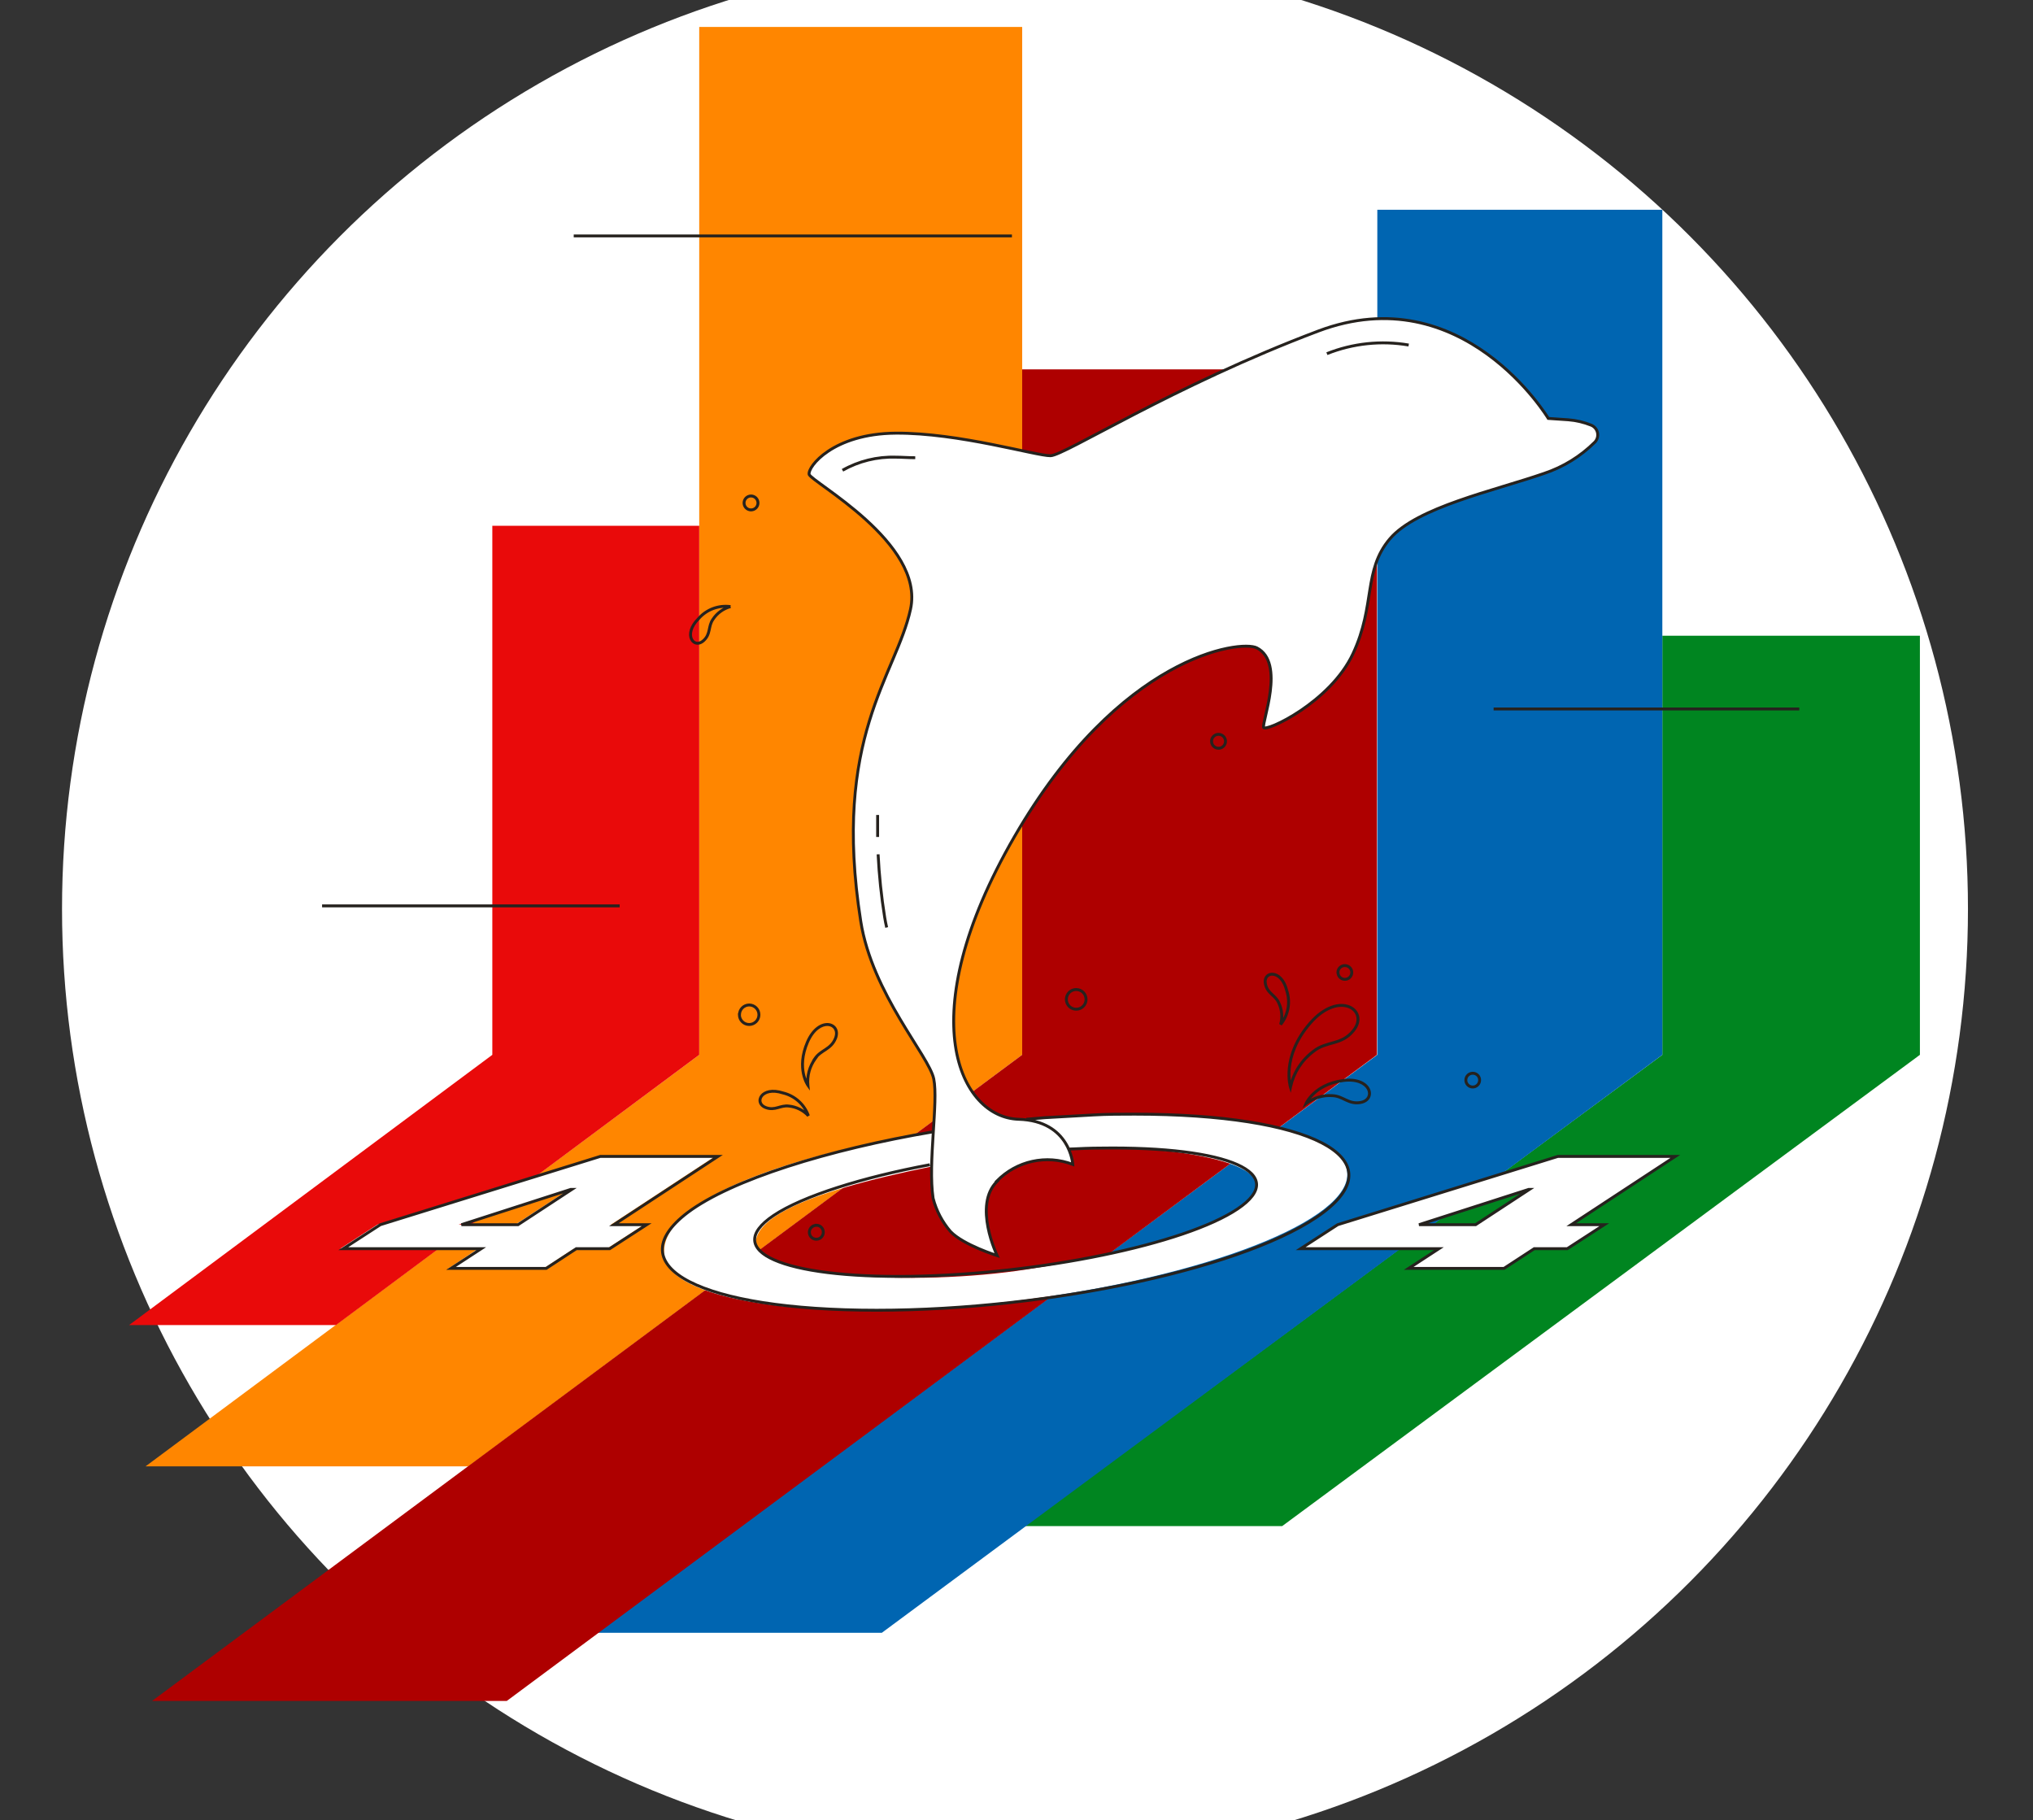
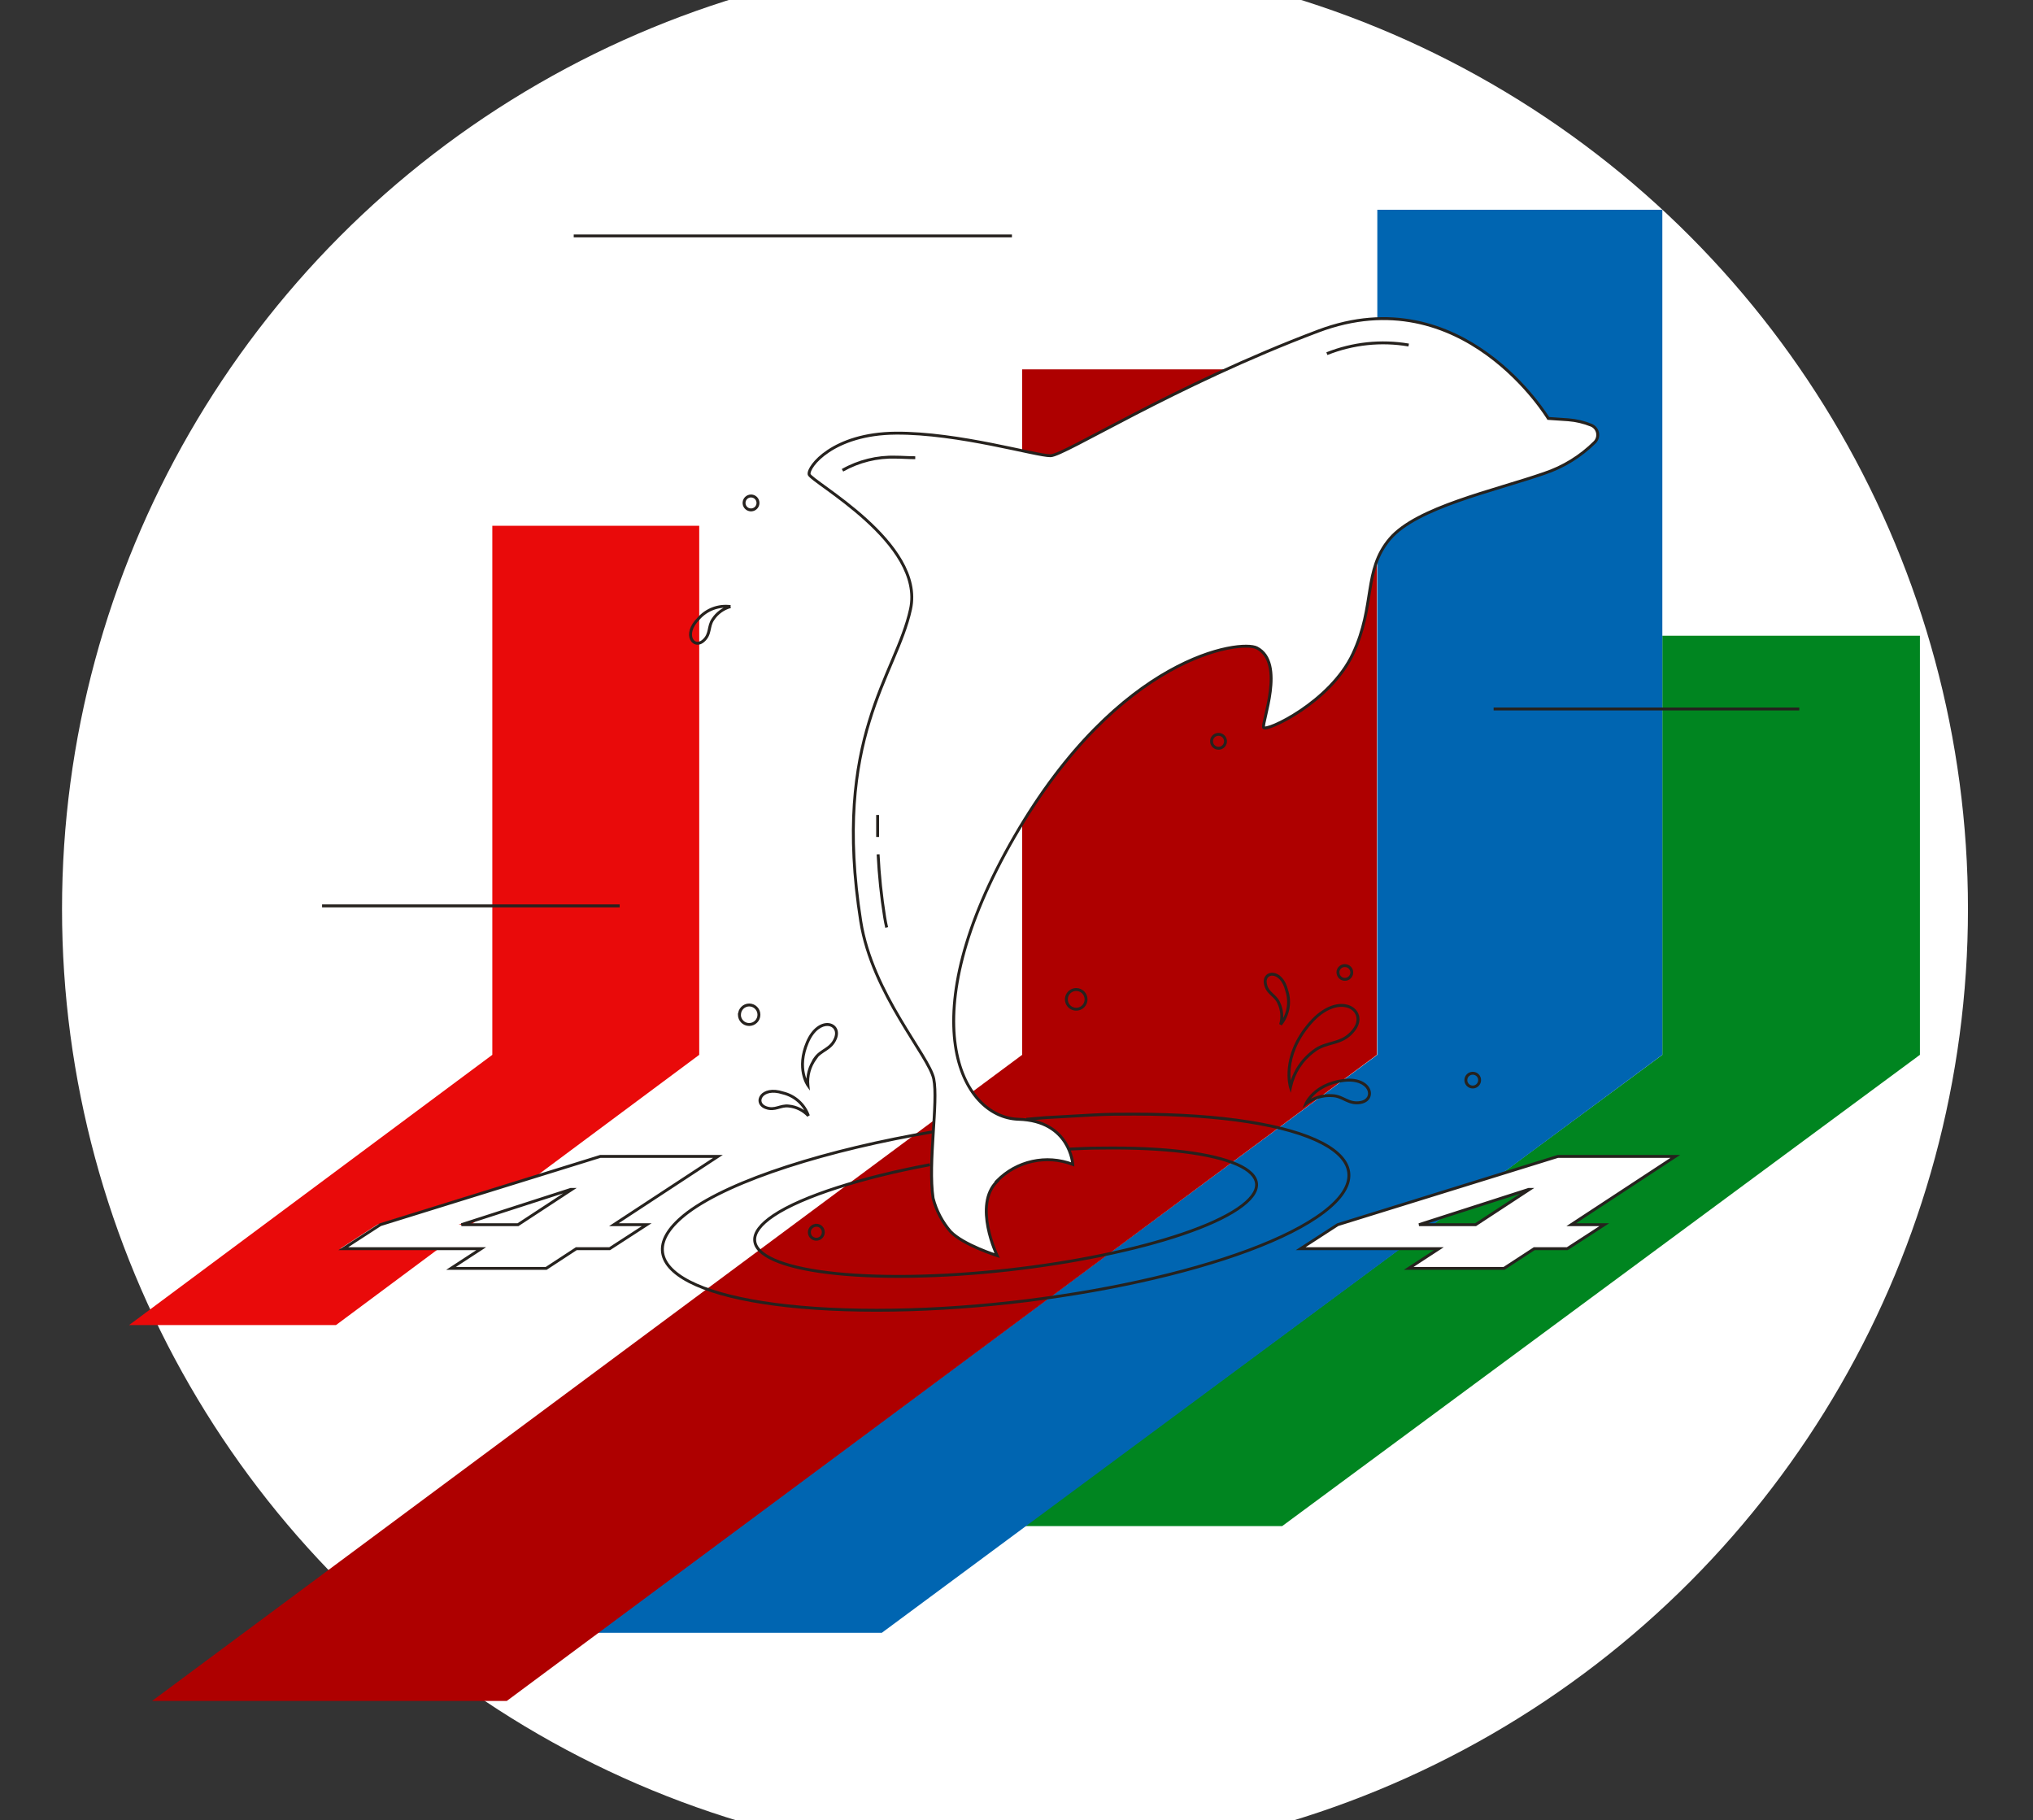
<svg xmlns="http://www.w3.org/2000/svg" width="420" height="376" viewBox="0 0 420 376" fill="none">
  <rect x="0" y="0" width="420" height="376" fill="#333333" stroke="none" />
  <circle cx="209.689" cy="187.789" r="196.875" fill="white" />
-   <path d="M144.453 5.564V217.912L30.078 302.921H96.782L211.174 217.912V5.564H144.453Z" fill="#FF8600" />
  <path d="M101.709 108.613V217.912L26.672 273.736H69.416L144.454 217.912V108.613H101.709Z" fill="#E90A0A" />
  <path d="M343.425 131.333V217.913L211.654 315.273H264.881L396.636 217.913V131.333H343.425Z" fill="#008520" />
  <path d="M284.542 43.331V217.912L123.305 337.315H182.171L343.425 217.912V43.331H284.542Z" fill="#0065B1" />
  <path d="M211.174 76.303V217.912L31.417 351.386H104.702L284.459 217.912V76.303H211.174Z" fill="#AE0000" />
-   <path fill-rule="evenodd" clip-rule="evenodd" d="M204.94 232.116C243.898 227.387 277.084 232.116 278.308 242.038C279.531 251.976 248.957 263.931 210 268.726C171.042 273.521 138.468 269.338 137.244 259.417C135.772 247.412 165.983 236.846 204.94 232.116ZM156.111 256.903C156.111 263.583 188.636 265.948 212.331 262.211C238.11 258.16 259.507 251.413 259.507 244.75C259.507 238.086 227.924 234.696 203.766 238.879C172.233 244.353 156.111 250.223 156.111 256.903Z" fill="white" />
  <path fill-rule="evenodd" clip-rule="evenodd" d="M321.845 238.896H346.103L324.623 253.05H331.452L323.797 258.011H316.967L310.734 262.079H291.023L297.191 257.961H268.7L276.356 253.001L321.845 238.896ZM293.156 253.001H304.847L316.041 245.709H315.826L293.156 253.001Z" fill="white" />
  <path d="M279.58 135.087C284.276 125.017 281.647 117.906 287.186 111.375C292.726 104.843 308.682 101.454 319.067 97.849C323.015 96.535 326.604 94.322 329.55 91.383C330.045 90.861 330.249 90.127 330.093 89.424C329.937 88.722 329.442 88.142 328.773 87.878C327.268 87.271 325.678 86.897 324.06 86.77L319.926 86.489C319.926 86.489 302.3 57.172 272.387 68.449C242.474 79.726 219.92 94.095 217.026 94.145C214.133 94.195 198.027 89.383 185.047 89.482C172.067 89.581 166.858 96.443 167.156 97.981C167.453 99.519 191.099 112.102 188.106 125.843C185.113 139.584 171.835 152.3 177.821 190.331C180.185 205.313 191.926 218.111 192.901 222.873C193.877 227.635 191.661 240.169 192.769 247.544C193.424 250.084 194.658 252.438 196.374 254.423C199.036 257.201 205.997 259.383 205.997 259.383C205.997 259.383 201.037 249.032 205.997 244.138C210.065 239.948 216.238 238.589 221.689 240.682C221.689 240.682 221.177 231.67 210.495 231.356C198.474 230.992 187.957 210.439 209.652 172.953C231.346 135.467 256.414 132.259 259.721 133.979C265.69 137.038 260.663 149.456 261.126 150.415C261.589 151.374 274.884 145.14 279.58 135.087Z" fill="white" />
  <path fill-rule="evenodd" clip-rule="evenodd" d="M77.93 253.001L123.419 238.896L147.627 238.946L126.131 253.05H132.96L125.304 258.011H118.475L112.241 262.079H92.597L98.765 257.961H70.275L77.93 253.001ZM94.73 253.001H106.421L117.615 245.709H117.401L94.73 253.001Z" fill="white" />
  <path d="M321.846 238.896V238.596H321.8L321.757 238.609L321.846 238.896ZM346.103 238.896L346.268 239.147L347.107 238.596H346.103V238.896ZM324.607 253.001L324.442 252.75L323.603 253.301H324.607V253.001ZM331.436 253.001L331.599 253.253L332.451 252.701H331.436V253.001ZM323.78 257.961V258.261H323.869L323.943 258.213L323.78 257.961ZM316.951 257.961V257.661H316.862L316.787 257.71L316.951 257.961ZM310.717 262.029V262.329H310.806L310.881 262.28L310.717 262.029ZM291.024 262.029L290.86 261.778L290.015 262.329H291.024V262.029ZM297.257 257.961L297.421 258.213L298.266 257.661H297.257V257.961ZM268.701 257.961L268.538 257.71L267.686 258.261H268.701V257.961ZM276.357 253.001L276.268 252.714L276.228 252.726L276.193 252.749L276.357 253.001ZM293.156 253.001L293.064 252.715L293.156 253.301V253.001ZM304.847 253.001V253.301H304.936L305.011 253.252L304.847 253.001ZM315.975 245.709L316.14 245.96L316.98 245.409H315.975V245.709ZM315.826 245.709V245.409H315.779L315.735 245.423L315.826 245.709ZM124.016 238.896V238.596H123.97L123.927 238.609L124.016 238.896ZM148.323 238.896L148.487 239.147L149.327 238.596H148.323V238.896ZM126.827 253.001L126.662 252.75L125.823 253.301H126.827V253.001ZM133.606 253.001L133.769 253.253L134.621 252.701H133.606V253.001ZM125.95 257.961V258.261H126.039L126.114 258.213L125.95 257.961ZM119.055 257.961V257.661H118.966L118.891 257.71L119.055 257.961ZM112.838 262.029V262.329H112.927L113.002 262.28L112.838 262.029ZM93.177 262.029L93.013 261.778L92.168 262.329H93.177V262.029ZM99.411 257.961L99.575 258.213L100.42 257.661H99.411V257.961ZM70.921 257.961L70.757 257.71L69.906 258.261H70.921V257.961ZM78.576 253.001L78.487 252.714L78.448 252.726L78.413 252.749L78.576 253.001ZM95.326 253.001L95.234 252.715L95.326 253.301V253.001ZM107.017 253.001V253.301H107.107L107.181 253.252L107.017 253.001ZM118.145 245.709L118.31 245.96L119.151 245.409H118.145V245.709ZM117.93 245.709V245.409H117.883L117.838 245.423L117.93 245.709ZM168.348 218.723L168.098 218.556L167.787 219.023H168.348V218.723ZM172.614 214.473L172.893 214.585L172.894 214.581L172.614 214.473ZM166.909 224.196L166.665 224.37L167.321 225.292L167.208 224.166L166.909 224.196ZM168.397 218.723L168.64 218.9L168.988 218.423H168.397V218.723ZM167.008 230.496L166.788 230.7L167.29 230.395L167.008 230.496ZM161.75 225.783L161.657 226.069L161.669 226.072L161.68 226.075L161.75 225.783ZM158.211 228.809L158.107 229.091L158.107 229.091L158.211 228.809ZM162.973 228.495L162.934 228.793L162.944 228.794L162.973 228.495ZM271.363 217.168L271.176 216.934L270.504 217.468H271.363V217.168ZM279.631 212.869L279.397 212.681L279.395 212.684L279.631 212.869ZM266.601 224.593L266.315 224.683L266.659 225.769L266.894 224.655L266.601 224.593ZM271.379 217.168L271.557 217.41L272.292 216.868H271.379V217.168ZM275.249 226.346V226.046L275.238 226.645L275.249 226.346ZM281.103 227.751L281.156 228.046L281.157 228.046L281.103 227.751ZM269.825 227.966L269.549 227.849L269.105 228.892L270.007 228.205L269.825 227.966ZM275.266 226.346V226.646L275.287 226.046L275.266 226.346ZM264.567 211.646L264.278 211.564L264.8 211.834L264.567 211.646ZM265.84 204.684L265.548 204.754L265.551 204.766L265.555 204.777L265.84 204.684ZM261.425 203.262L261.719 203.204L261.719 203.202L261.425 203.262ZM264.17 207.165L263.894 207.284L263.9 207.295L264.17 207.165ZM152.755 209.628V209.328H152.455V209.628H152.755ZM154.772 207.611V207.311L154.77 207.311L154.772 207.611ZM152.771 209.628V209.928H153.071L153.071 209.628L152.771 209.628ZM222.353 204.42L222.35 204.72H222.353V204.42ZM224.37 206.453L224.07 206.453V206.453L224.37 206.453ZM222.369 204.42L222.374 204.12H222.369V204.42ZM305.674 223.138L305.374 223.134V223.138H305.674ZM168.661 253.133L168.658 253.433L168.961 253.436V253.133H168.661ZM170.083 254.555L169.783 254.552L169.783 254.558L170.083 254.555ZM168.661 253.116L168.661 252.816L168.361 252.816V253.116H168.661ZM276.422 200.914L276.722 200.911L276.721 200.788L276.634 200.702L276.422 200.914ZM277.844 199.476L277.837 199.776H277.844L277.844 199.476ZM276.406 200.898L276.106 200.901L276.107 201.023L276.194 201.11L276.406 200.898ZM250.313 152.961L250.611 152.999L250.029 152.867L250.313 152.961ZM251.967 151.721L251.917 152.017L251.919 152.017L251.967 151.721ZM250.297 153.011L249.998 152.984L250.581 153.106L250.297 153.011ZM142.073 250.487L141.893 250.247L141.891 250.248L142.073 250.487ZM225.891 230.331L225.908 230.63L225.908 230.63L225.891 230.331ZM215.887 230.893L215.87 230.593L215.861 230.594L215.887 230.893ZM159.799 251.116L159.966 251.365L159.966 251.365L159.799 251.116ZM227.429 237.176V237.476L227.433 237.476L227.429 237.176ZM205.933 244.005L205.718 243.796L205.432 244.09L205.799 244.274L205.933 244.005ZM221.625 240.55L221.518 240.83L221.951 240.996L221.925 240.533L221.625 240.55ZM210.431 231.224L210.422 231.523H210.422L210.431 231.224ZM259.657 133.846L259.518 134.113L259.52 134.113L259.657 133.846ZM319.002 97.799L318.908 97.514L318.904 97.516L319.002 97.799ZM329.486 91.334L329.698 91.546L329.703 91.54L329.486 91.334ZM328.709 87.828L328.596 88.106L328.599 88.107L328.709 87.828ZM323.996 86.72L324.019 86.421L324.016 86.421L323.996 86.72ZM319.862 86.439L319.605 86.594L319.686 86.728L319.842 86.739L319.862 86.439ZM177.823 190.331L177.526 190.378L177.526 190.378L177.823 190.331ZM192.771 247.544L192.474 247.589L192.476 247.604L192.48 247.619L192.771 247.544ZM196.376 254.423L196.149 254.619L196.154 254.625L196.159 254.63L196.376 254.423ZM205.999 259.383L205.909 259.67L206.57 259.877L206.269 259.253L205.999 259.383ZM205.999 244.039L206.208 244.254L206.512 243.959L206.133 243.77L205.999 244.039ZM144.305 127.811L144.517 128.023L144.525 128.016L144.532 128.008L144.305 127.811ZM145.347 132.342L145.146 132.119L145.144 132.121L145.347 132.342ZM147.281 127.96L147.528 128.131L147.533 128.124L147.281 127.96ZM155.152 102.462L155.152 102.162L155.152 102.462ZM185.065 94.442L185.055 94.743H185.065V94.442ZM182.765 189.505L182.469 189.552L182.47 189.554L182.765 189.505ZM321.846 239.196H346.103V238.596H321.846V239.196ZM345.939 238.645L324.442 252.75L324.772 253.252L346.268 239.147L345.939 238.645ZM324.607 253.301H331.436V252.701H324.607V253.301ZM331.273 252.749L323.617 257.71L323.943 258.213L331.599 253.253L331.273 252.749ZM323.78 257.661H316.951V258.261H323.78V257.661ZM316.787 257.71L310.553 261.778L310.881 262.28L317.115 258.213L316.787 257.71ZM310.717 261.729H291.024V262.329H310.717V261.729ZM291.188 262.28L297.421 258.213L297.093 257.71L290.86 261.778L291.188 262.28ZM297.257 257.661H268.701V258.261H297.257V257.661ZM268.864 258.213L276.52 253.253L276.193 252.749L268.538 257.71L268.864 258.213ZM276.445 253.287L321.934 239.183L321.757 238.609L276.268 252.714L276.445 253.287ZM293.156 253.301H304.847V252.701H293.156V253.301ZM305.011 253.252L316.14 245.96L315.811 245.458L304.682 252.75L305.011 253.252ZM315.975 245.409H315.826V246.009H315.975V245.409ZM315.735 245.423L293.064 252.715L293.248 253.286L315.918 245.994L315.735 245.423ZM124.016 239.196H148.323V238.596H124.016V239.196ZM148.158 238.645L126.662 252.75L126.991 253.252L148.487 239.147L148.158 238.645ZM126.827 253.301H133.606V252.701H126.827V253.301ZM133.443 252.749L125.787 257.71L126.114 258.213L133.769 253.253L133.443 252.749ZM125.95 257.661H119.055V258.261H125.95V257.661ZM118.891 257.71L112.674 261.778L113.002 262.28L119.219 258.212L118.891 257.71ZM112.838 261.729H93.177V262.329H112.838V261.729ZM93.341 262.28L99.575 258.213L99.247 257.71L93.013 261.778L93.341 262.28ZM99.411 257.661H70.921V258.261H99.411V257.661ZM71.084 258.213L78.74 253.253L78.413 252.749L70.757 257.71L71.084 258.213ZM78.665 253.287L124.105 239.183L123.927 238.609L78.487 252.714L78.665 253.287ZM95.326 253.301H107.017V252.701H95.326V253.301ZM107.181 253.252L118.31 245.96L117.981 245.458L106.853 252.75L107.181 253.252ZM118.145 245.409H117.93V246.009H118.145V245.409ZM117.838 245.423L95.234 252.715L95.418 253.286L118.022 245.994L117.838 245.423ZM168.597 218.889C169.185 218.008 169.948 217.581 170.759 217.04C171.567 216.5 172.38 215.867 172.893 214.585L172.335 214.362C171.889 215.477 171.197 216.026 170.426 216.541C169.658 217.053 168.768 217.552 168.098 218.556L168.597 218.889ZM172.894 214.581C173.226 213.719 173.171 212.932 172.81 212.339C172.449 211.748 171.81 211.395 171.069 211.35C169.584 211.261 167.736 212.389 166.534 215.181L167.086 215.419C168.232 212.755 169.897 211.881 171.033 211.949C171.603 211.983 172.051 212.248 172.297 212.652C172.543 213.054 172.614 213.64 172.334 214.365L172.894 214.581ZM166.534 215.181C165.335 217.97 165.355 220.257 165.685 221.855C165.85 222.652 166.091 223.275 166.292 223.702C166.393 223.915 166.484 224.079 166.551 224.191C166.584 224.247 166.612 224.29 166.631 224.32C166.641 224.335 166.649 224.347 166.655 224.355C166.657 224.359 166.66 224.363 166.661 224.365C166.662 224.366 166.663 224.367 166.664 224.368C166.664 224.369 166.664 224.369 166.664 224.369C166.664 224.369 166.665 224.37 166.665 224.37C166.665 224.37 166.665 224.37 166.909 224.196C167.154 224.022 167.154 224.022 167.154 224.022C167.154 224.022 167.154 224.022 167.154 224.023C167.154 224.023 167.154 224.023 167.154 224.023C167.154 224.023 167.154 224.022 167.154 224.022C167.153 224.021 167.152 224.019 167.15 224.017C167.147 224.012 167.141 224.003 167.133 223.992C167.118 223.969 167.095 223.933 167.066 223.884C167.009 223.787 166.927 223.64 166.835 223.445C166.651 223.056 166.427 222.478 166.273 221.734C165.966 220.248 165.937 218.087 167.086 215.419L166.534 215.181ZM167.208 224.166C167.02 222.294 167.53 220.419 168.64 218.9L168.155 218.546C166.958 220.184 166.408 222.207 166.611 224.226L167.208 224.166ZM168.397 218.423H168.348V219.023H168.397V218.423ZM167.29 230.395C166.41 227.942 164.353 226.099 161.82 225.492L161.68 226.075C164.017 226.635 165.914 228.335 166.726 230.597L167.29 230.395ZM161.842 225.498C159.528 224.749 157.855 225.254 157.108 226.213C156.736 226.691 156.607 227.277 156.778 227.824C156.949 228.372 157.406 228.83 158.107 229.091L158.316 228.528C157.751 228.318 157.456 227.98 157.351 227.645C157.245 227.308 157.315 226.924 157.582 226.582C158.113 225.899 159.474 225.363 161.657 226.069L161.842 225.498ZM158.107 229.091C159.152 229.478 159.974 229.324 160.726 229.122C161.483 228.918 162.124 228.687 162.935 228.793L163.012 228.198C162.054 228.072 161.272 228.353 160.57 228.542C159.863 228.733 159.188 228.852 158.316 228.528L158.107 229.091ZM162.944 228.794C164.415 228.94 165.782 229.618 166.788 230.7L167.228 230.292C166.122 229.102 164.62 228.357 163.003 228.197L162.944 228.794ZM271.55 217.403C272.864 216.358 274.243 216.08 275.686 215.66C277.124 215.242 278.577 214.69 279.866 213.055L279.395 212.684C278.22 214.173 276.912 214.68 275.518 215.084C274.13 215.488 272.606 215.796 271.176 216.934L271.55 217.403ZM279.864 213.058C280.737 211.976 281.007 210.84 280.768 209.855C280.53 208.87 279.796 208.086 278.767 207.689C276.707 206.892 273.514 207.634 270.442 211.168L270.895 211.561C273.875 208.133 276.817 207.578 278.551 208.248C279.42 208.584 279.999 209.226 280.185 209.996C280.371 210.764 280.178 211.713 279.397 212.681L279.864 213.058ZM270.442 211.168C267.373 214.698 266.333 218.063 266.067 220.557C265.934 221.803 265.994 222.827 266.088 223.544C266.135 223.902 266.19 224.184 266.235 224.377C266.257 224.474 266.276 224.549 266.291 224.6C266.298 224.626 266.303 224.646 266.308 224.66C266.31 224.667 266.311 224.672 266.312 224.676C266.313 224.678 266.314 224.68 266.314 224.681C266.314 224.682 266.314 224.682 266.314 224.682C266.314 224.683 266.315 224.683 266.315 224.683C266.315 224.683 266.315 224.683 266.601 224.593C266.887 224.502 266.887 224.502 266.887 224.503C266.887 224.503 266.887 224.503 266.887 224.503C266.887 224.503 266.887 224.503 266.887 224.503C266.887 224.502 266.886 224.502 266.886 224.5C266.885 224.498 266.884 224.495 266.883 224.49C266.88 224.479 266.875 224.463 266.869 224.441C266.857 224.398 266.84 224.331 266.82 224.243C266.779 224.066 266.727 223.804 266.683 223.466C266.594 222.79 266.536 221.813 266.663 220.621C266.918 218.241 267.912 214.993 270.895 211.561L270.442 211.168ZM266.894 224.655C267.509 221.75 269.168 219.172 271.557 217.41L271.201 216.927C268.694 218.776 266.952 221.482 266.307 224.531L266.894 224.655ZM271.379 216.868H271.363V217.468H271.379V216.868ZM275.238 226.645C276.296 226.684 277.058 227.115 277.944 227.525C278.828 227.934 279.793 228.294 281.156 228.046L281.049 227.456C279.866 227.671 279.037 227.37 278.196 226.981C277.359 226.593 276.468 226.09 275.26 226.046L275.238 226.645ZM281.157 228.046C282.057 227.88 282.694 227.422 283.009 226.806C283.323 226.19 283.293 225.462 282.947 224.808C282.253 223.496 280.335 222.508 277.323 222.94L277.408 223.534C280.282 223.122 281.887 224.086 282.417 225.089C282.683 225.592 282.689 226.112 282.475 226.533C282.26 226.952 281.802 227.317 281.048 227.456L281.157 228.046ZM277.323 222.94C274.315 223.371 272.374 224.583 271.183 225.699C270.589 226.256 270.183 226.787 269.925 227.181C269.796 227.379 269.703 227.542 269.642 227.658C269.612 227.716 269.59 227.762 269.574 227.794C269.567 227.81 269.561 227.823 269.557 227.832C269.555 227.837 269.553 227.84 269.552 227.843C269.551 227.845 269.551 227.846 269.55 227.847C269.55 227.847 269.55 227.847 269.55 227.848C269.55 227.848 269.55 227.848 269.55 227.848C269.549 227.848 269.549 227.849 269.825 227.966C270.102 228.084 270.101 228.084 270.101 228.084C270.101 228.084 270.101 228.084 270.101 228.084C270.101 228.084 270.101 228.084 270.101 228.084C270.101 228.084 270.101 228.084 270.102 228.083C270.102 228.082 270.103 228.08 270.104 228.078C270.107 228.072 270.111 228.063 270.117 228.05C270.129 228.025 270.147 227.987 270.174 227.937C270.226 227.837 270.309 227.69 270.427 227.51C270.663 227.15 271.038 226.657 271.593 226.137C272.7 225.099 274.529 223.946 277.408 223.534L277.323 222.94ZM270.007 228.205C271.504 227.064 273.367 226.509 275.244 226.645L275.287 226.046C273.264 225.9 271.257 226.498 269.644 227.727L270.007 228.205ZM275.266 226.046H275.249V226.646H275.266V226.046ZM264.8 211.834C266.438 209.799 266.936 207.074 266.125 204.591L265.555 204.777C266.303 207.067 265.843 209.581 264.333 211.458L264.8 211.834ZM266.132 204.615C265.57 202.256 264.26 201.098 263.051 200.965C262.449 200.899 261.88 201.095 261.505 201.527C261.128 201.96 260.98 202.59 261.131 203.323L261.719 203.202C261.597 202.612 261.728 202.185 261.957 201.921C262.188 201.656 262.553 201.514 262.986 201.562C263.847 201.656 265.019 202.532 265.548 204.754L266.132 204.615ZM261.131 203.321C261.347 204.411 261.909 205.031 262.473 205.567C263.04 206.107 263.569 206.535 263.895 207.284L264.445 207.045C264.059 206.157 263.414 205.634 262.886 205.132C262.355 204.627 261.9 204.114 261.719 203.204L261.131 203.321ZM263.9 207.295C264.544 208.624 264.678 210.143 264.278 211.564L264.855 211.727C265.296 210.164 265.148 208.495 264.44 207.034L263.9 207.295ZM152.455 209.628C152.455 210.908 153.492 211.946 154.772 211.946V211.346C153.824 211.346 153.055 210.577 153.055 209.628H152.455ZM154.772 211.946C156.052 211.946 157.089 210.908 157.089 209.628H156.489C156.489 210.577 155.72 211.346 154.772 211.346V211.946ZM157.089 209.628C157.089 208.348 156.052 207.311 154.772 207.311V207.911C155.72 207.911 156.489 208.68 156.489 209.628H157.089ZM154.77 207.311C153.497 207.321 152.471 208.356 152.471 209.628L153.071 209.628C153.071 208.685 153.832 207.919 154.774 207.911L154.77 207.311ZM152.771 209.328H152.755V209.928H152.771V209.328ZM222.355 204.12C221.41 204.112 220.553 204.676 220.186 205.547L220.738 205.78C221.011 205.133 221.648 204.714 222.35 204.72L222.355 204.12ZM220.186 205.547C219.818 206.419 220.013 207.426 220.679 208.097L221.105 207.674C220.61 207.176 220.466 206.428 220.738 205.78L220.186 205.547ZM220.679 208.097C221.345 208.768 222.35 208.972 223.225 208.611L222.996 208.057C222.347 208.324 221.6 208.173 221.105 207.674L220.679 208.097ZM223.225 208.611C224.099 208.251 224.67 207.399 224.67 206.454L224.07 206.453C224.07 207.156 223.646 207.789 222.996 208.057L223.225 208.611ZM224.67 206.454C224.67 205.179 223.648 204.14 222.374 204.12L222.364 204.72C223.311 204.735 224.07 205.507 224.07 206.453L224.67 206.454ZM222.369 204.12H222.353V204.72H222.369V204.12ZM304.252 221.416C303.301 221.416 302.53 222.187 302.53 223.138H303.13C303.13 222.518 303.633 222.016 304.252 222.016V221.416ZM302.53 223.138C302.53 224.089 303.301 224.86 304.252 224.86V224.26C303.633 224.26 303.13 223.757 303.13 223.138H302.53ZM304.252 224.86C305.203 224.86 305.974 224.089 305.974 223.138H305.374C305.374 223.757 304.872 224.26 304.252 224.26V224.86ZM305.974 223.141C305.98 222.682 305.8 222.24 305.475 221.915L305.051 222.339C305.261 222.55 305.378 222.836 305.374 223.134L305.974 223.141ZM305.475 221.915C305.15 221.59 304.708 221.41 304.249 221.416L304.256 222.016C304.554 222.012 304.84 222.129 305.051 222.339L305.475 221.915ZM168.665 252.833C167.958 252.825 167.317 253.246 167.043 253.897L167.596 254.13C167.775 253.703 168.195 253.428 168.658 253.433L168.665 252.833ZM167.043 253.897C166.768 254.548 166.916 255.301 167.416 255.801L167.84 255.377C167.513 255.049 167.416 254.556 167.596 254.13L167.043 253.897ZM167.416 255.801C167.915 256.301 168.668 256.448 169.319 256.174L169.087 255.621C168.66 255.8 168.167 255.704 167.84 255.377L167.416 255.801ZM169.319 256.174C169.971 255.9 170.391 255.258 170.383 254.552L169.783 254.558C169.789 255.021 169.513 255.441 169.087 255.621L169.319 256.174ZM170.383 254.559C170.389 254.098 170.21 253.655 169.886 253.328L169.459 253.75C169.67 253.963 169.787 254.252 169.783 254.552L170.383 254.559ZM169.886 253.328C169.563 253.001 169.122 252.816 168.661 252.816L168.661 253.416C168.961 253.416 169.249 253.536 169.459 253.75L169.886 253.328ZM168.361 253.116V253.133H168.961V253.116H168.361ZM276.122 200.918C276.133 201.866 276.909 202.627 277.857 202.62L277.853 202.02C277.235 202.024 276.729 201.529 276.722 200.911L276.122 200.918ZM277.857 202.62C278.806 202.612 279.57 201.839 279.566 200.891L278.966 200.893C278.969 201.511 278.471 202.015 277.853 202.02L277.857 202.62ZM279.566 200.891C279.563 199.943 278.793 199.176 277.844 199.176L277.844 199.776C278.462 199.776 278.964 200.275 278.966 200.893L279.566 200.891ZM277.851 199.176C277.389 199.165 276.941 199.342 276.612 199.668L277.034 200.094C277.247 199.883 277.537 199.768 277.837 199.775L277.851 199.176ZM276.612 199.668C276.283 199.993 276.1 200.438 276.106 200.901L276.706 200.894C276.702 200.594 276.821 200.305 277.034 200.094L276.612 199.668ZM276.194 201.11L276.21 201.126L276.634 200.702L276.618 200.685L276.194 201.11ZM250.015 152.924C249.896 153.869 250.56 154.735 251.504 154.864L251.585 154.27C250.967 154.185 250.532 153.618 250.611 152.999L250.015 152.924ZM251.504 154.864C252.448 154.994 253.32 154.34 253.46 153.397L252.867 153.309C252.775 153.926 252.204 154.355 251.585 154.27L251.504 154.864ZM253.46 153.397C253.6 152.454 252.955 151.575 252.014 151.425L251.919 152.017C252.536 152.116 252.958 152.692 252.867 153.309L253.46 153.397ZM252.016 151.425C251.539 151.345 251.05 151.468 250.667 151.764L251.033 152.239C251.284 152.045 251.605 151.965 251.917 152.017L252.016 151.425ZM250.667 151.764C250.284 152.06 250.041 152.502 249.998 152.984L250.595 153.038C250.624 152.722 250.783 152.433 251.033 152.239L250.667 151.764ZM250.581 153.106L250.598 153.056L250.029 152.867L250.012 152.916L250.581 153.106ZM192.753 233.507C181.895 235.345 171.45 237.828 162.59 240.7C153.736 243.57 146.439 246.836 141.893 250.247L142.253 250.727C146.719 247.376 153.94 244.135 162.775 241.271C171.603 238.41 182.018 235.932 192.854 234.099L192.753 233.507ZM141.891 250.248C138.184 253.062 136.405 255.807 136.546 258.381C136.688 260.963 138.752 263.209 142.311 265.047C149.444 268.73 162.949 270.977 181.096 270.977V270.377C162.965 270.377 149.584 268.127 142.587 264.514C139.082 262.704 137.269 260.601 137.146 258.348C137.021 256.087 138.586 253.51 142.254 250.726L141.891 250.248ZM181.096 270.977C199.259 270.977 218.684 268.709 235.415 265.04C252.133 261.374 266.206 256.299 273.628 250.66L273.265 250.182C265.954 255.738 251.991 260.791 235.287 264.454C218.596 268.114 199.213 270.377 181.096 270.377V270.977ZM273.628 250.66C277.331 247.846 279.108 245.097 278.966 242.517C278.823 239.929 276.762 237.676 273.203 235.829C266.072 232.129 252.571 229.865 234.423 229.865V230.465C252.555 230.465 265.931 232.732 272.926 236.362C276.43 238.18 278.242 240.29 278.367 242.55C278.492 244.818 276.929 247.399 273.265 250.182L273.628 250.66ZM234.423 229.865C231.597 229.865 228.744 229.865 225.874 230.031L225.908 230.63C228.759 230.465 231.594 230.465 234.423 230.465V229.865ZM225.874 230.031L215.87 230.593L215.904 231.192L225.908 230.63L225.874 230.031ZM215.861 230.594L212.009 230.925L212.06 231.522L215.913 231.192L215.861 230.594ZM192.037 240.321C185.116 241.612 178.522 243.236 172.908 245.041C167.3 246.844 162.651 248.834 159.631 250.867L159.966 251.365C162.916 249.379 167.502 247.409 173.092 245.612C178.677 243.816 185.246 242.199 192.147 240.911L192.037 240.321ZM159.631 250.867C158.257 251.791 157.238 252.7 156.569 253.589C155.899 254.478 155.57 255.363 155.611 256.228C155.693 257.963 157.241 259.407 159.813 260.548C164.995 262.848 174.836 264.156 188.079 263.966L188.07 263.366C174.839 263.556 165.111 262.243 160.057 260C157.512 258.87 156.275 257.562 156.211 256.199C156.178 255.515 156.435 254.764 157.048 253.949C157.663 253.133 158.624 252.267 159.966 251.365L159.631 250.867ZM188.079 263.966C201.335 263.776 215.546 262.12 227.803 259.595C240.048 257.072 250.388 253.673 255.872 249.975L255.537 249.478C250.157 253.105 239.918 256.486 227.682 259.007C215.459 261.525 201.287 263.176 188.07 263.366L188.079 263.966ZM255.872 249.975C257.246 249.049 258.265 248.139 258.935 247.249C259.605 246.358 259.934 245.473 259.894 244.608C259.813 242.872 258.267 241.429 255.696 240.288C250.516 237.99 240.675 236.686 227.424 236.876L227.433 237.476C240.672 237.286 250.4 238.595 255.452 240.836C257.996 241.965 259.231 243.273 259.295 244.636C259.327 245.321 259.069 246.072 258.455 246.888C257.84 247.706 256.879 248.573 255.537 249.478L255.872 249.975ZM227.429 236.876C225.254 236.876 223.048 236.976 220.799 237.092L220.83 237.691C223.078 237.575 225.271 237.476 227.429 237.476V236.876ZM206.148 244.214C210.132 240.111 216.179 238.779 221.518 240.83L221.733 240.269C216.17 238.133 209.869 239.521 205.718 243.796L206.148 244.214ZM221.625 240.55C221.925 240.533 221.925 240.532 221.925 240.532C221.925 240.532 221.925 240.532 221.925 240.531C221.925 240.531 221.925 240.53 221.924 240.529C221.924 240.528 221.924 240.526 221.924 240.523C221.924 240.518 221.923 240.51 221.922 240.501C221.921 240.482 221.919 240.455 221.915 240.42C221.909 240.349 221.897 240.248 221.879 240.12C221.843 239.864 221.779 239.5 221.669 239.063C221.448 238.191 221.04 237.023 220.286 235.843C218.771 233.469 215.882 231.084 210.439 230.924L210.422 231.523C215.661 231.678 218.37 233.955 219.781 236.166C220.491 237.278 220.878 238.383 221.087 239.21C221.192 239.623 221.252 239.966 221.285 240.204C221.302 240.322 221.312 240.415 221.318 240.477C221.321 240.508 221.323 240.531 221.324 240.546C221.325 240.554 221.325 240.559 221.325 240.563C221.326 240.565 221.326 240.566 221.326 240.566C221.326 240.567 221.326 240.567 221.326 240.567C221.326 240.567 221.326 240.567 221.326 240.567C221.326 240.567 221.326 240.567 221.625 240.55ZM210.44 230.924C204.625 230.748 199.07 225.681 197.663 215.9C196.256 206.121 199.019 191.681 209.847 172.971L209.328 172.67C198.462 191.446 195.636 206.025 197.069 215.985C198.501 225.943 204.215 231.336 210.422 231.523L210.44 230.924ZM209.847 172.971C220.671 154.269 232.324 144.136 241.664 138.893C246.335 136.271 250.428 134.871 253.549 134.233C255.11 133.914 256.425 133.786 257.445 133.79C258.477 133.793 259.171 133.932 259.518 134.113L259.795 133.58C259.316 133.331 258.502 133.194 257.447 133.19C256.378 133.186 255.022 133.32 253.429 133.645C250.242 134.297 246.091 135.719 241.37 138.37C231.926 143.672 220.199 153.886 209.328 172.67L209.847 172.971ZM259.52 134.113C260.911 134.826 261.675 136.086 262.037 137.638C262.401 139.197 262.351 141.025 262.127 142.815C261.902 144.601 261.507 146.325 261.194 147.672C261.039 148.342 260.902 148.926 260.819 149.372C260.777 149.594 260.747 149.791 260.736 149.953C260.731 150.034 260.729 150.112 260.735 150.184C260.741 150.253 260.755 150.336 260.792 150.413L261.332 150.152C261.341 150.17 261.336 150.17 261.333 150.135C261.331 150.104 261.331 150.058 261.335 149.994C261.344 149.867 261.369 149.696 261.409 149.481C261.489 149.052 261.622 148.485 261.779 147.808C262.092 146.462 262.493 144.71 262.722 142.889C262.95 141.072 263.009 139.162 262.622 137.502C262.233 135.835 261.387 134.396 259.793 133.579L259.52 134.113ZM260.792 150.413C260.901 150.638 261.147 150.674 261.281 150.68C261.445 150.687 261.644 150.658 261.862 150.608C262.305 150.507 262.899 150.299 263.599 149.997C265.003 149.391 266.871 148.39 268.869 147.045C272.859 144.358 277.407 140.269 279.788 135.164L279.244 134.91C276.928 139.875 272.481 143.889 268.534 146.547C266.563 147.874 264.727 148.856 263.362 149.446C262.677 149.741 262.12 149.934 261.728 150.023C261.53 150.069 261.391 150.084 261.307 150.08C261.193 150.076 261.281 150.047 261.332 150.152L260.792 150.413ZM279.788 135.164C282.156 130.084 282.678 125.745 283.299 121.902C283.92 118.056 284.638 114.718 287.351 111.519L286.893 111.131C284.067 114.464 283.33 117.946 282.706 121.806C282.083 125.668 281.571 129.92 279.244 134.91L279.788 135.164ZM287.351 111.519C288.701 109.927 290.699 108.512 293.12 107.228C295.539 105.945 298.362 104.802 301.345 103.747C304.328 102.693 307.463 101.729 310.507 100.802C313.547 99.876 316.498 98.986 319.101 98.083L318.904 97.516C316.315 98.415 313.377 99.3 310.332 100.228C307.289 101.154 304.142 102.122 301.145 103.182C298.149 104.241 295.295 105.396 292.839 106.698C290.386 107.999 288.313 109.457 286.893 111.131L287.351 111.519ZM319.097 98.084C323.089 96.755 326.718 94.517 329.698 91.546L329.274 91.121C326.36 94.027 322.812 96.215 318.908 97.514L319.097 98.084ZM329.703 91.54C330.267 90.946 330.499 90.11 330.322 89.31L329.736 89.439C329.87 90.045 329.695 90.677 329.268 91.127L329.703 91.54ZM330.322 89.31C330.144 88.51 329.581 87.85 328.819 87.549L328.599 88.107C329.175 88.335 329.602 88.834 329.736 89.439L330.322 89.31ZM328.821 87.55C327.287 86.931 325.668 86.551 324.019 86.421L323.973 87.019C325.56 87.144 327.12 87.511 328.596 88.106L328.821 87.55ZM324.016 86.421L319.883 86.14L319.842 86.739L323.976 87.02L324.016 86.421ZM319.862 86.439C320.119 86.285 320.119 86.284 320.119 86.284C320.119 86.284 320.118 86.284 320.118 86.283C320.118 86.282 320.117 86.28 320.115 86.278C320.113 86.275 320.11 86.269 320.105 86.262C320.096 86.247 320.083 86.225 320.065 86.197C320.03 86.141 319.978 86.058 319.909 85.951C319.771 85.736 319.565 85.424 319.293 85.031C318.748 84.245 317.938 83.137 316.872 81.844C314.741 79.258 311.585 75.926 307.486 72.948C299.283 66.986 287.293 62.435 272.217 68.118L272.429 68.68C287.266 63.086 299.045 67.555 307.133 73.433C311.18 76.374 314.3 79.667 316.409 82.225C317.463 83.504 318.263 84.599 318.8 85.373C319.068 85.759 319.27 86.066 319.405 86.275C319.472 86.38 319.522 86.46 319.556 86.514C319.573 86.541 319.585 86.561 319.593 86.575C319.597 86.581 319.6 86.586 319.602 86.59C319.603 86.591 319.604 86.592 319.605 86.593C319.605 86.593 319.605 86.594 319.605 86.594C319.605 86.594 319.605 86.594 319.862 86.439ZM272.217 68.118C257.245 73.763 244.133 80.193 234.406 85.216C231.974 86.472 229.753 87.639 227.769 88.685C225.783 89.731 224.035 90.654 222.545 91.42C221.055 92.187 219.828 92.795 218.887 93.213C218.416 93.421 218.021 93.58 217.702 93.687C217.377 93.796 217.156 93.843 217.023 93.845L217.033 94.445C217.263 94.441 217.556 94.369 217.893 94.256C218.236 94.141 218.65 93.974 219.13 93.761C220.088 93.336 221.328 92.722 222.82 91.954C224.313 91.185 226.064 90.261 228.048 89.216C230.033 88.17 232.252 87.003 234.681 85.749C244.399 80.731 257.488 74.313 272.429 68.68L272.217 68.118ZM217.023 93.845C216.693 93.85 216.15 93.786 215.406 93.659C214.669 93.533 213.757 93.351 212.697 93.129C210.582 92.688 207.886 92.093 204.879 91.5C198.865 90.315 191.568 89.132 185.046 89.182L185.051 89.782C191.509 89.733 198.756 90.905 204.763 92.089C207.766 92.681 210.451 93.273 212.575 93.717C213.635 93.938 214.557 94.123 215.305 94.25C216.047 94.377 216.641 94.451 217.033 94.445L217.023 93.845ZM185.046 89.182C178.502 89.232 173.897 90.987 170.958 92.942C169.489 93.919 168.435 94.946 167.762 95.838C167.427 96.283 167.183 96.699 167.031 97.063C166.884 97.417 166.809 97.759 166.863 98.038L167.452 97.924C167.432 97.819 167.454 97.61 167.585 97.294C167.713 96.987 167.928 96.615 168.242 96.199C168.868 95.368 169.871 94.385 171.29 93.442C174.125 91.556 178.615 89.831 185.051 89.782L185.046 89.182ZM166.863 98.038C166.886 98.156 166.953 98.261 167.015 98.34C167.081 98.427 167.168 98.518 167.268 98.614C167.468 98.805 167.746 99.033 168.082 99.293C168.756 99.815 169.699 100.491 170.801 101.293C173.011 102.903 175.89 105.042 178.665 107.558C181.441 110.076 184.1 112.961 185.879 116.058C187.656 119.154 188.542 122.44 187.815 125.779L188.401 125.907C189.17 122.376 188.223 118.936 186.399 115.76C184.576 112.585 181.866 109.652 179.068 107.114C176.268 104.574 173.367 102.42 171.154 100.808C170.044 100 169.114 99.334 168.45 98.819C168.117 98.561 167.859 98.348 167.682 98.179C167.593 98.095 167.53 98.027 167.49 97.974C167.444 97.915 167.448 97.902 167.452 97.924L166.863 98.038ZM187.815 125.779C184.853 139.377 171.53 152.28 177.526 190.378L178.119 190.285C172.144 152.32 185.377 139.792 188.401 125.907L187.815 125.779ZM177.526 190.378C178.718 197.926 182.268 204.911 185.626 210.587C187.3 213.417 188.946 215.954 190.211 218.042C190.847 219.091 191.39 220.032 191.804 220.857C192.219 221.684 192.495 222.377 192.609 222.933L193.197 222.813C193.067 222.179 192.763 221.43 192.34 220.588C191.916 219.742 191.363 218.785 190.724 217.731C189.44 215.611 187.82 213.119 186.142 210.282C182.795 204.623 179.292 197.718 178.119 190.285L177.526 190.378ZM192.609 222.933C192.846 224.087 192.892 225.733 192.838 227.692C192.785 229.645 192.635 231.882 192.488 234.21C192.195 238.851 191.915 243.863 192.474 247.589L193.067 247.499C192.519 243.85 192.793 238.907 193.087 234.248C193.233 231.925 193.385 229.675 193.438 227.708C193.491 225.747 193.448 224.04 193.197 222.813L192.609 222.933ZM192.48 247.619C193.147 250.204 194.403 252.6 196.149 254.619L196.602 254.227C194.917 252.277 193.705 249.964 193.061 247.469L192.48 247.619ZM196.159 254.63C197.536 256.067 199.994 257.327 202.067 258.22C203.111 258.67 204.07 259.032 204.769 259.281C205.118 259.406 205.403 259.503 205.6 259.569C205.699 259.602 205.776 259.627 205.828 259.644C205.854 259.652 205.875 259.659 205.888 259.663C205.895 259.665 205.9 259.667 205.904 259.668C205.906 259.668 205.907 259.669 205.908 259.669C205.908 259.669 205.909 259.669 205.909 259.67C205.909 259.67 205.909 259.67 205.909 259.67C205.909 259.67 205.909 259.67 205.999 259.383C206.089 259.097 206.089 259.097 206.089 259.097C206.089 259.097 206.089 259.097 206.089 259.097C206.089 259.097 206.088 259.097 206.088 259.097C206.087 259.097 206.086 259.096 206.084 259.096C206.081 259.095 206.076 259.093 206.07 259.091C206.057 259.087 206.038 259.081 206.012 259.073C205.962 259.056 205.886 259.032 205.79 259C205.596 258.935 205.316 258.84 204.971 258.716C204.281 258.47 203.334 258.113 202.304 257.669C200.231 256.776 197.877 255.556 196.592 254.215L196.159 254.63ZM205.999 259.383C206.269 259.253 206.269 259.253 206.269 259.253C206.269 259.253 206.269 259.253 206.269 259.253C206.269 259.253 206.269 259.252 206.269 259.252C206.268 259.251 206.267 259.249 206.266 259.247C206.264 259.242 206.261 259.235 206.256 259.225C206.247 259.206 206.234 259.178 206.216 259.14C206.182 259.064 206.131 258.951 206.068 258.805C205.941 258.514 205.766 258.092 205.571 257.569C205.181 256.523 204.714 255.08 204.402 253.489C203.775 250.281 203.804 246.587 206.208 244.254L205.79 243.823C203.151 246.385 203.18 250.363 203.814 253.604C204.133 255.237 204.611 256.713 205.009 257.779C205.208 258.312 205.387 258.745 205.517 259.044C205.582 259.194 205.635 259.311 205.671 259.39C205.689 259.43 205.704 259.46 205.713 259.481C205.718 259.492 205.722 259.499 205.725 259.505C205.726 259.508 205.727 259.51 205.728 259.511C205.728 259.512 205.728 259.513 205.729 259.513C205.729 259.513 205.729 259.513 205.729 259.514C205.729 259.514 205.729 259.514 205.999 259.383ZM206.133 243.77L206.067 243.737L205.799 244.274L205.865 244.307L206.133 243.77ZM150.959 125.017C148.375 124.668 145.788 125.645 144.079 127.614L144.532 128.008C146.109 126.191 148.495 125.29 150.879 125.611L150.959 125.017ZM144.093 127.599C142.39 129.302 142.072 131.018 142.568 132.122C142.816 132.672 143.269 133.06 143.829 133.161C144.389 133.263 145 133.066 145.55 132.563L145.144 132.121C144.701 132.527 144.273 132.632 143.935 132.571C143.597 132.51 143.294 132.272 143.115 131.876C142.76 131.085 142.913 129.627 144.517 128.023L144.093 127.599ZM145.548 132.564C146.377 131.817 146.622 131.016 146.793 130.253C146.965 129.486 147.057 128.807 147.528 128.131L147.035 127.788C146.481 128.585 146.367 129.41 146.207 130.123C146.047 130.839 145.838 131.494 145.146 132.119L145.548 132.564ZM147.533 128.124C148.339 126.887 149.573 125.99 150.998 125.604L150.841 125.025C149.274 125.449 147.917 126.436 147.03 127.796L147.533 128.124ZM154.892 105.619C155.537 105.718 156.184 105.447 156.565 104.917L156.079 104.566C155.829 104.913 155.405 105.091 154.983 105.026L154.892 105.619ZM156.565 104.917C156.947 104.387 157 103.688 156.701 103.107L156.168 103.381C156.363 103.761 156.328 104.219 156.079 104.566L156.565 104.917ZM156.701 103.107C156.403 102.526 155.805 102.161 155.152 102.162L155.153 102.762C155.58 102.761 155.972 103 156.168 103.381L156.701 103.107ZM155.152 102.162C154.243 102.164 153.489 102.865 153.421 103.77L154.019 103.815C154.064 103.222 154.558 102.763 155.153 102.762L155.152 102.162ZM153.421 103.77C153.353 104.676 153.994 105.482 154.892 105.619L154.983 105.026C154.394 104.936 153.975 104.409 154.019 103.815L153.421 103.77ZM291.074 70.981C285.329 70.003 279.426 70.627 274.013 72.784L274.235 73.341C279.546 71.225 285.337 70.613 290.973 71.572L291.074 70.981ZM189.083 94.258C188.379 94.258 187.695 94.23 187.025 94.201C186.357 94.172 185.701 94.142 185.065 94.142V94.743C185.686 94.743 186.328 94.771 186.999 94.8C187.668 94.829 188.365 94.858 189.083 94.858V94.258ZM185.075 94.143C181.169 94.018 177.305 94.969 173.905 96.893L174.2 97.415C177.505 95.546 181.26 94.621 185.055 94.742L185.075 94.143ZM181.01 168.356C181.01 168.359 181.01 168.362 181.01 168.364C181.01 168.367 181.01 168.37 181.01 168.373C181.01 168.376 181.01 168.379 181.01 168.381C181.01 168.384 181.01 168.387 181.01 168.39C181.01 168.393 181.01 168.396 181.01 168.398C181.01 168.401 181.01 168.404 181.01 168.407C181.01 168.41 181.01 168.413 181.01 168.416C181.01 168.418 181.01 168.421 181.01 168.424C181.01 168.427 181.01 168.43 181.01 168.433C181.01 168.435 181.01 168.438 181.01 168.441C181.01 168.444 181.01 168.447 181.01 168.45C181.01 168.453 181.01 168.455 181.01 168.458C181.01 168.461 181.01 168.464 181.01 168.467C181.01 168.47 181.01 168.473 181.01 168.475C181.01 168.478 181.01 168.481 181.01 168.484C181.01 168.487 181.01 168.49 181.01 168.492C181.01 168.495 181.01 168.498 181.01 168.501C181.01 168.504 181.01 168.507 181.01 168.51C181.01 168.512 181.01 168.515 181.01 168.518C181.01 168.521 181.01 168.524 181.01 168.527C181.01 168.53 181.01 168.532 181.01 168.535C181.01 168.538 181.01 168.541 181.01 168.544C181.01 168.547 181.01 168.549 181.01 168.552C181.01 168.555 181.01 168.558 181.01 168.561C181.01 168.564 181.01 168.567 181.01 168.569C181.01 168.572 181.01 168.575 181.01 168.578C181.01 168.581 181.01 168.584 181.01 168.587C181.01 168.589 181.01 168.592 181.01 168.595C181.01 168.598 181.01 168.601 181.01 168.604C181.01 168.607 181.01 168.609 181.01 168.612C181.01 168.615 181.01 168.618 181.01 168.621C181.01 168.624 181.01 168.627 181.01 168.629C181.01 168.632 181.01 168.635 181.01 168.638C181.01 168.641 181.01 168.644 181.01 168.647C181.01 168.649 181.01 168.652 181.01 168.655C181.01 168.658 181.01 168.661 181.01 168.664C181.01 168.667 181.01 168.669 181.01 168.672C181.01 168.675 181.01 168.678 181.01 168.681C181.01 168.684 181.01 168.687 181.01 168.69C181.01 168.692 181.01 168.695 181.01 168.698C181.01 168.701 181.01 168.704 181.01 168.707C181.01 168.71 181.01 168.712 181.01 168.715C181.01 168.718 181.01 168.721 181.01 168.724C181.01 168.727 181.01 168.73 181.01 168.732C181.01 168.735 181.01 168.738 181.01 168.741C181.01 168.744 181.01 168.747 181.01 168.75C181.01 168.752 181.01 168.755 181.01 168.758C181.01 168.761 181.01 168.764 181.01 168.767C181.01 168.77 181.01 168.773 181.01 168.775C181.01 168.778 181.01 168.781 181.01 168.784C181.01 168.787 181.01 168.79 181.01 168.793C181.01 168.795 181.01 168.798 181.01 168.801C181.01 168.804 181.01 168.807 181.01 168.81C181.01 168.813 181.01 168.816 181.01 168.818C181.01 168.821 181.01 168.824 181.01 168.827C181.01 168.83 181.01 168.833 181.01 168.836C181.01 168.839 181.01 168.841 181.01 168.844C181.01 168.847 181.01 168.85 181.01 168.853C181.01 168.856 181.01 168.859 181.01 168.861C181.01 168.864 181.01 168.867 181.01 168.87C181.01 168.873 181.01 168.876 181.01 168.879C181.01 168.882 181.01 168.884 181.01 168.887C181.01 168.89 181.01 168.893 181.01 168.896C181.01 168.899 181.01 168.902 181.01 168.905C181.01 168.907 181.01 168.91 181.01 168.913C181.01 168.916 181.01 168.919 181.01 168.922C181.01 168.925 181.01 168.928 181.01 168.93C181.01 168.933 181.01 168.936 181.01 168.939C181.01 168.942 181.01 168.945 181.01 168.948C181.01 168.951 181.01 168.953 181.01 168.956C181.01 168.959 181.01 168.962 181.01 168.965C181.01 168.968 181.01 168.971 181.01 168.974C181.01 168.976 181.01 168.979 181.01 168.982C181.01 168.985 181.01 168.988 181.01 168.991C181.01 168.994 181.01 168.997 181.01 169C181.01 169.002 181.01 169.005 181.01 169.008C181.01 169.011 181.01 169.014 181.01 169.017C181.01 169.02 181.01 169.023 181.01 169.025C181.01 169.028 181.01 169.031 181.01 169.034C181.01 169.037 181.01 169.04 181.01 169.043C181.01 169.046 181.01 169.048 181.01 169.051C181.01 169.054 181.01 169.057 181.01 169.06C181.01 169.063 181.01 169.066 181.01 169.069C181.01 169.072 181.01 169.074 181.01 169.077C181.01 169.08 181.01 169.083 181.01 169.086C181.01 169.089 181.01 169.092 181.01 169.095C181.01 169.097 181.01 169.1 181.01 169.103C181.01 169.106 181.01 169.109 181.01 169.112C181.01 169.115 181.01 169.118 181.01 169.121C181.01 169.123 181.01 169.126 181.01 169.129C181.01 169.132 181.01 169.135 181.01 169.138C181.01 169.141 181.01 169.144 181.01 169.147C181.01 169.149 181.01 169.152 181.01 169.155C181.01 169.158 181.01 169.161 181.01 169.164C181.01 169.167 181.01 169.17 181.01 169.173C181.01 169.175 181.01 169.178 181.01 169.181C181.01 169.184 181.01 169.187 181.01 169.19C181.01 169.193 181.01 169.196 181.01 169.199C181.01 169.201 181.01 169.204 181.01 169.207C181.01 169.21 181.01 169.213 181.01 169.216C181.01 169.219 181.01 169.222 181.01 169.225C181.01 169.227 181.01 169.23 181.01 169.233C181.01 169.236 181.01 169.239 181.01 169.242C181.01 169.245 181.01 169.248 181.01 169.251C181.01 169.253 181.01 169.256 181.01 169.259C181.01 169.262 181.01 169.265 181.01 169.268C181.01 169.271 181.01 169.274 181.01 169.277C181.01 169.28 181.01 169.282 181.01 169.285C181.01 169.288 181.01 169.291 181.01 169.294C181.01 169.297 181.01 169.3 181.01 169.303C181.01 169.306 181.01 169.308 181.01 169.311C181.01 169.314 181.01 169.317 181.01 169.32C181.01 169.323 181.01 169.326 181.01 169.329C181.01 169.332 181.01 169.335 181.01 169.337C181.01 169.34 181.01 169.343 181.01 169.346C181.01 169.349 181.01 169.352 181.01 169.355C181.01 169.358 181.01 169.361 181.01 169.364C181.01 169.366 181.01 169.369 181.01 169.372C181.01 169.375 181.01 169.378 181.01 169.381C181.01 169.384 181.01 169.387 181.01 169.39C181.01 169.393 181.01 169.395 181.01 169.398C181.01 169.401 181.01 169.404 181.01 169.407C181.01 169.41 181.01 169.413 181.01 169.416C181.01 169.419 181.01 169.422 181.01 169.424C181.01 169.427 181.01 169.43 181.01 169.433C181.01 169.436 181.01 169.439 181.01 169.442C181.01 169.445 181.01 169.448 181.01 169.451C181.01 169.454 181.01 169.456 181.01 169.459C181.01 169.462 181.01 169.465 181.01 169.468C181.01 169.471 181.01 169.474 181.01 169.477C181.01 169.48 181.01 169.483 181.01 169.485C181.01 169.488 181.01 169.491 181.01 169.494C181.01 169.497 181.01 169.5 181.01 169.503C181.01 169.506 181.01 169.509 181.01 169.512C181.01 169.515 181.01 169.517 181.01 169.52C181.01 169.523 181.01 169.526 181.01 169.529C181.01 169.532 181.01 169.535 181.01 169.538C181.01 169.541 181.01 169.544 181.01 169.547C181.01 169.549 181.01 169.552 181.01 169.555C181.01 169.558 181.01 169.561 181.01 169.564C181.01 169.567 181.01 169.57 181.01 169.573C181.01 169.576 181.01 169.579 181.01 169.581C181.01 169.584 181.01 169.587 181.01 169.59C181.01 169.593 181.01 169.596 181.01 169.599C181.01 169.602 181.01 169.605 181.01 169.608C181.01 169.611 181.01 169.613 181.01 169.616C181.01 169.619 181.01 169.622 181.01 169.625C181.01 169.628 181.01 169.631 181.01 169.634C181.01 169.637 181.01 169.64 181.01 169.643C181.01 169.646 181.01 169.648 181.01 169.651C181.01 169.654 181.01 169.657 181.01 169.66C181.01 169.663 181.01 169.666 181.01 169.669C181.01 169.672 181.01 169.675 181.01 169.678C181.01 169.681 181.01 169.683 181.01 169.686C181.01 169.689 181.01 169.692 181.01 169.695C181.01 169.698 181.01 169.701 181.01 169.704C181.01 169.707 181.01 169.71 181.01 169.713C181.01 169.716 181.01 169.718 181.01 169.721C181.01 169.724 181.01 169.727 181.01 169.73C181.01 169.733 181.01 169.736 181.01 169.739C181.01 169.742 181.01 169.745 181.01 169.748C181.01 169.751 181.01 169.753 181.01 169.756C181.01 169.759 181.01 169.762 181.01 169.765C181.01 169.768 181.01 169.771 181.01 169.774C181.01 169.777 181.01 169.78 181.01 169.783C181.01 169.786 181.01 169.789 181.01 169.791C181.01 169.794 181.01 169.797 181.01 169.8C181.01 169.803 181.01 169.806 181.01 169.809C181.01 169.812 181.01 169.815 181.01 169.818C181.01 169.821 181.01 169.824 181.01 169.827C181.01 169.829 181.01 169.832 181.01 169.835C181.01 169.838 181.01 169.841 181.01 169.844C181.01 169.847 181.01 169.85 181.01 169.853C181.01 169.856 181.01 169.859 181.01 169.862C181.01 169.865 181.01 169.868 181.01 169.87C181.01 169.873 181.01 169.876 181.01 169.879C181.01 169.882 181.01 169.885 181.01 169.888C181.01 169.891 181.01 169.894 181.01 169.897C181.01 169.9 181.01 169.903 181.01 169.906C181.01 169.908 181.01 169.911 181.01 169.914C181.01 169.917 181.01 169.92 181.01 169.923C181.01 169.926 181.01 169.929 181.01 169.932C181.01 169.935 181.01 169.938 181.01 169.941C181.01 169.944 181.01 169.947 181.01 169.95C181.01 169.952 181.01 169.955 181.01 169.958C181.01 169.961 181.01 169.964 181.01 169.967C181.01 169.97 181.01 169.973 181.01 169.976C181.01 169.979 181.01 169.982 181.01 169.985C181.01 169.988 181.01 169.991 181.01 169.993C181.01 169.996 181.01 169.999 181.01 170.002C181.01 170.005 181.01 170.008 181.01 170.011C181.01 170.014 181.01 170.017 181.01 170.02C181.01 170.023 181.01 170.026 181.01 170.029C181.01 170.032 181.01 170.035 181.01 170.037C181.01 170.04 181.01 170.043 181.01 170.046C181.01 170.049 181.01 170.052 181.01 170.055C181.01 170.058 181.01 170.061 181.01 170.064C181.01 170.067 181.01 170.07 181.01 170.073C181.01 170.076 181.01 170.079 181.01 170.082C181.01 170.084 181.01 170.087 181.01 170.09C181.01 170.093 181.01 170.096 181.01 170.099C181.01 170.102 181.01 170.105 181.01 170.108C181.01 170.111 181.01 170.114 181.01 170.117C181.01 170.12 181.01 170.123 181.01 170.126C181.01 170.129 181.01 170.132 181.01 170.134C181.01 170.137 181.01 170.14 181.01 170.143C181.01 170.146 181.01 170.149 181.01 170.152C181.01 170.155 181.01 170.158 181.01 170.161C181.01 170.164 181.01 170.167 181.01 170.17C181.01 170.173 181.01 170.176 181.01 170.179C181.01 170.182 181.01 170.184 181.01 170.187C181.01 170.19 181.01 170.193 181.01 170.196C181.01 170.199 181.01 170.202 181.01 170.205C181.01 170.208 181.01 170.211 181.01 170.214C181.01 170.217 181.01 170.22 181.01 170.223C181.01 170.226 181.01 170.229 181.01 170.232C181.01 170.234 181.01 170.237 181.01 170.24C181.01 170.243 181.01 170.246 181.01 170.249C181.01 170.252 181.01 170.255 181.01 170.258C181.01 170.261 181.01 170.264 181.01 170.267C181.01 170.27 181.01 170.273 181.01 170.276C181.01 170.279 181.01 170.282 181.01 170.285C181.01 170.288 181.01 170.29 181.01 170.293C181.01 170.296 181.01 170.299 181.01 170.302C181.01 170.305 181.01 170.308 181.01 170.311C181.01 170.314 181.01 170.317 181.01 170.32C181.01 170.323 181.01 170.326 181.01 170.329C181.01 170.332 181.01 170.335 181.01 170.338C181.01 170.341 181.01 170.344 181.01 170.347C181.01 170.349 181.01 170.352 181.01 170.355C181.01 170.358 181.01 170.361 181.01 170.364C181.01 170.367 181.01 170.37 181.01 170.373C181.01 170.376 181.01 170.379 181.01 170.382C181.01 170.385 181.01 170.388 181.01 170.391C181.01 170.394 181.01 170.397 181.01 170.4C181.01 170.403 181.01 170.406 181.01 170.409C181.01 170.411 181.01 170.414 181.01 170.417C181.01 170.42 181.01 170.423 181.01 170.426C181.01 170.429 181.01 170.432 181.01 170.435C181.01 170.438 181.01 170.441 181.01 170.444C181.01 170.447 181.01 170.45 181.01 170.453C181.01 170.456 181.01 170.459 181.01 170.462C181.01 170.465 181.01 170.468 181.01 170.471C181.01 170.474 181.01 170.477 181.01 170.479C181.01 170.482 181.01 170.485 181.01 170.488C181.01 170.491 181.01 170.494 181.01 170.497C181.01 170.5 181.01 170.503 181.01 170.506C181.01 170.509 181.01 170.512 181.01 170.515C181.01 170.518 181.01 170.521 181.01 170.524C181.01 170.527 181.01 170.53 181.01 170.533C181.01 170.536 181.01 170.539 181.01 170.542C181.01 170.545 181.01 170.548 181.01 170.551C181.01 170.553 181.01 170.556 181.01 170.559C181.01 170.562 181.01 170.565 181.01 170.568C181.01 170.571 181.01 170.574 181.01 170.577C181.01 170.58 181.01 170.583 181.01 170.586C181.01 170.589 181.01 170.592 181.01 170.595C181.01 170.598 181.01 170.601 181.01 170.604C181.01 170.607 181.01 170.61 181.01 170.613C181.01 170.616 181.01 170.619 181.01 170.622C181.01 170.625 181.01 170.628 181.01 170.631C181.01 170.633 181.01 170.636 181.01 170.639C181.01 170.642 181.01 170.645 181.01 170.648C181.01 170.651 181.01 170.654 181.01 170.657C181.01 170.66 181.01 170.663 181.01 170.666C181.01 170.669 181.01 170.672 181.01 170.675C181.01 170.678 181.01 170.681 181.01 170.684C181.01 170.687 181.01 170.69 181.01 170.693C181.01 170.696 181.01 170.699 181.01 170.702C181.01 170.705 181.01 170.708 181.01 170.711C181.01 170.714 181.01 170.717 181.01 170.72C181.01 170.723 181.01 170.725 181.01 170.728C181.01 170.731 181.01 170.734 181.01 170.737C181.01 170.74 181.01 170.743 181.01 170.746C181.01 170.749 181.01 170.752 181.01 170.755C181.01 170.758 181.01 170.761 181.01 170.764C181.01 170.767 181.01 170.77 181.01 170.773C181.01 170.776 181.01 170.779 181.01 170.782C181.01 170.785 181.01 170.788 181.01 170.791C181.01 170.794 181.01 170.797 181.01 170.8C181.01 170.803 181.01 170.806 181.01 170.809C181.01 170.812 181.01 170.815 181.01 170.818C181.01 170.821 181.01 170.824 181.01 170.827C181.01 170.83 181.01 170.833 181.01 170.835C181.01 170.838 181.01 170.841 181.01 170.844C181.01 170.847 181.01 170.85 181.01 170.853C181.01 170.856 181.01 170.859 181.01 170.862C181.01 170.865 181.01 170.868 181.01 170.871C181.01 170.874 181.01 170.877 181.01 170.88C181.01 170.883 181.01 170.886 181.01 170.889C181.01 170.892 181.01 170.895 181.01 170.898C181.01 170.901 181.01 170.904 181.01 170.907C181.01 170.91 181.01 170.913 181.01 170.916C181.01 170.919 181.01 170.922 181.01 170.925C181.01 170.928 181.01 170.931 181.01 170.934C181.01 170.937 181.01 170.94 181.01 170.943C181.01 170.946 181.01 170.949 181.01 170.952C181.01 170.955 181.01 170.958 181.01 170.961C181.01 170.964 181.01 170.967 181.01 170.97C181.01 170.972 181.01 170.975 181.01 170.978C181.01 170.981 181.01 170.984 181.01 170.987C181.01 170.99 181.01 170.993 181.01 170.996C181.01 170.999 181.01 171.002 181.01 171.005C181.01 171.008 181.01 171.011 181.01 171.014C181.01 171.017 181.01 171.02 181.01 171.023C181.01 171.026 181.01 171.029 181.01 171.032C181.01 171.035 181.01 171.038 181.01 171.041C181.01 171.044 181.01 171.047 181.01 171.05C181.01 171.053 181.01 171.056 181.01 171.059C181.01 171.062 181.01 171.065 181.01 171.068C181.01 171.071 181.01 171.074 181.01 171.077C181.01 171.08 181.01 171.083 181.01 171.086C181.01 171.089 181.01 171.092 181.01 171.095C181.01 171.098 181.01 171.101 181.01 171.104C181.01 171.107 181.01 171.11 181.01 171.113C181.01 171.116 181.01 171.119 181.01 171.122C181.01 171.125 181.01 171.128 181.01 171.131C181.01 171.134 181.01 171.137 181.01 171.14C181.01 171.143 181.01 171.146 181.01 171.149C181.01 171.152 181.01 171.155 181.01 171.158C181.01 171.161 181.01 171.164 181.01 171.167C181.01 171.17 181.01 171.173 181.01 171.176C181.01 171.179 181.01 171.182 181.01 171.185C181.01 171.188 181.01 171.191 181.01 171.194C181.01 171.197 181.01 171.2 181.01 171.203C181.01 171.206 181.01 171.209 181.01 171.212C181.01 171.215 181.01 171.218 181.01 171.22C181.01 171.223 181.01 171.226 181.01 171.229C181.01 171.232 181.01 171.235 181.01 171.238C181.01 171.241 181.01 171.244 181.01 171.247C181.01 171.25 181.01 171.253 181.01 171.256C181.01 171.259 181.01 171.262 181.01 171.265C181.01 171.268 181.01 171.271 181.01 171.274C181.01 171.277 181.01 171.28 181.01 171.283C181.01 171.286 181.01 171.289 181.01 171.292C181.01 171.295 181.01 171.298 181.01 171.301C181.01 171.304 181.01 171.307 181.01 171.31C181.01 171.313 181.01 171.316 181.01 171.319C181.01 171.322 181.01 171.325 181.01 171.328C181.01 171.331 181.01 171.334 181.01 171.337C181.01 171.34 181.01 171.343 181.01 171.346C181.01 171.349 181.01 171.352 181.01 171.355C181.01 171.358 181.01 171.361 181.01 171.364C181.01 171.367 181.01 171.37 181.01 171.373C181.01 171.376 181.01 171.379 181.01 171.382C181.01 171.385 181.01 171.388 181.01 171.391C181.01 171.394 181.01 171.397 181.01 171.4C181.01 171.403 181.01 171.406 181.01 171.409C181.01 171.412 181.01 171.415 181.01 171.418C181.01 171.421 181.01 171.424 181.01 171.427C181.01 171.43 181.01 171.433 181.01 171.436C181.01 171.439 181.01 171.442 181.01 171.445C181.01 171.448 181.01 171.451 181.01 171.454C181.01 171.457 181.01 171.46 181.01 171.463C181.01 171.466 181.01 171.469 181.01 171.472C181.01 171.475 181.01 171.478 181.01 171.481C181.01 171.485 181.01 171.488 181.01 171.491C181.01 171.494 181.01 171.497 181.01 171.5C181.01 171.503 181.01 171.506 181.01 171.509C181.01 171.512 181.01 171.515 181.01 171.518C181.01 171.521 181.01 171.524 181.01 171.527C181.01 171.53 181.01 171.533 181.01 171.536C181.01 171.539 181.01 171.542 181.01 171.545C181.01 171.548 181.01 171.551 181.01 171.554C181.01 171.557 181.01 171.56 181.01 171.563C181.01 171.566 181.01 171.569 181.01 171.572C181.01 171.575 181.01 171.578 181.01 171.581C181.01 171.584 181.01 171.587 181.01 171.59C181.01 171.593 181.01 171.596 181.01 171.599C181.01 171.602 181.01 171.605 181.01 171.608C181.01 171.611 181.01 171.614 181.01 171.617C181.01 171.62 181.01 171.623 181.01 171.626C181.01 171.629 181.01 171.632 181.01 171.635C181.01 171.638 181.01 171.641 181.01 171.644C181.01 171.647 181.01 171.65 181.01 171.653C181.01 171.656 181.01 171.659 181.01 171.662C181.01 171.665 181.01 171.668 181.01 171.671C181.01 171.674 181.01 171.677 181.01 171.68C181.01 171.683 181.01 171.686 181.01 171.689C181.01 171.692 181.01 171.695 181.01 171.698C181.01 171.701 181.01 171.704 181.01 171.707C181.01 171.71 181.01 171.713 181.01 171.716C181.01 171.719 181.01 171.722 181.01 171.725C181.01 171.728 181.01 171.731 181.01 171.734C181.01 171.738 181.01 171.741 181.01 171.744C181.01 171.747 181.01 171.75 181.01 171.753C181.01 171.756 181.01 171.759 181.01 171.762C181.01 171.765 181.01 171.768 181.01 171.771C181.01 171.774 181.01 171.777 181.01 171.78C181.01 171.783 181.01 171.786 181.01 171.789C181.01 171.792 181.01 171.795 181.01 171.798C181.01 171.801 181.01 171.804 181.01 171.807C181.01 171.81 181.01 171.813 181.01 171.816C181.01 171.819 181.01 171.822 181.01 171.825C181.01 171.828 181.01 171.831 181.01 171.834C181.01 171.837 181.01 171.84 181.01 171.843C181.01 171.846 181.01 171.849 181.01 171.852C181.01 171.855 181.01 171.858 181.01 171.861C181.01 171.864 181.01 171.867 181.01 171.87C181.01 171.873 181.01 171.876 181.01 171.88C181.01 171.883 181.01 171.886 181.01 171.889C181.01 171.892 181.01 171.895 181.01 171.898C181.01 171.901 181.01 171.904 181.01 171.907C181.01 171.91 181.01 171.913 181.01 171.916C181.01 171.919 181.01 171.922 181.01 171.925C181.01 171.928 181.01 171.931 181.01 171.934C181.01 171.937 181.01 171.94 181.01 171.943C181.01 171.946 181.01 171.949 181.01 171.952C181.01 171.955 181.01 171.958 181.01 171.961C181.01 171.964 181.01 171.967 181.01 171.97C181.01 171.973 181.01 171.976 181.01 171.979C181.01 171.982 181.01 171.985 181.01 171.988C181.01 171.991 181.01 171.995 181.01 171.998C181.01 172.001 181.01 172.004 181.01 172.007C181.01 172.01 181.01 172.013 181.01 172.016C181.01 172.019 181.01 172.022 181.01 172.025C181.01 172.028 181.01 172.031 181.01 172.034C181.01 172.037 181.01 172.04 181.01 172.043C181.01 172.046 181.01 172.049 181.01 172.052C181.01 172.055 181.01 172.058 181.01 172.061C181.01 172.064 181.01 172.067 181.01 172.07C181.01 172.073 181.01 172.076 181.01 172.079C181.01 172.082 181.01 172.085 181.01 172.088C181.01 172.092 181.01 172.095 181.01 172.098C181.01 172.101 181.01 172.104 181.01 172.107C181.01 172.11 181.01 172.113 181.01 172.116C181.01 172.119 181.01 172.122 181.01 172.125C181.01 172.128 181.01 172.131 181.01 172.134C181.01 172.137 181.01 172.14 181.01 172.143C181.01 172.146 181.01 172.149 181.01 172.152C181.01 172.155 181.01 172.158 181.01 172.161C181.01 172.164 181.01 172.167 181.01 172.17C181.01 172.173 181.01 172.177 181.01 172.18C181.01 172.183 181.01 172.186 181.01 172.189C181.01 172.192 181.01 172.195 181.01 172.198C181.01 172.201 181.01 172.204 181.01 172.207C181.01 172.21 181.01 172.213 181.01 172.216C181.01 172.219 181.01 172.222 181.01 172.225C181.01 172.228 181.01 172.231 181.01 172.234C181.01 172.237 181.01 172.24 181.01 172.243C181.01 172.246 181.01 172.249 181.01 172.252C181.01 172.256 181.01 172.259 181.01 172.262C181.01 172.265 181.01 172.268 181.01 172.271C181.01 172.274 181.01 172.277 181.01 172.28C181.01 172.283 181.01 172.286 181.01 172.289C181.01 172.292 181.01 172.295 181.01 172.298C181.01 172.301 181.01 172.304 181.01 172.307C181.01 172.31 181.01 172.313 181.01 172.316C181.01 172.319 181.01 172.322 181.01 172.326C181.01 172.329 181.01 172.332 181.01 172.335C181.01 172.338 181.01 172.341 181.01 172.344C181.01 172.347 181.01 172.35 181.01 172.353C181.01 172.356 181.01 172.359 181.01 172.362C181.01 172.365 181.01 172.368 181.01 172.371C181.01 172.374 181.01 172.377 181.01 172.38C181.01 172.383 181.01 172.386 181.01 172.389C181.01 172.392 181.01 172.396 181.01 172.399C181.01 172.402 181.01 172.405 181.01 172.408C181.01 172.411 181.01 172.414 181.01 172.417C181.01 172.42 181.01 172.423 181.01 172.426C181.01 172.429 181.01 172.432 181.01 172.435C181.01 172.438 181.01 172.441 181.01 172.444C181.01 172.447 181.01 172.45 181.01 172.453C181.01 172.456 181.01 172.46 181.01 172.463C181.01 172.466 181.01 172.469 181.01 172.472C181.01 172.475 181.01 172.478 181.01 172.481C181.01 172.484 181.01 172.487 181.01 172.49C181.01 172.493 181.01 172.496 181.01 172.499C181.01 172.502 181.01 172.505 181.01 172.508C181.01 172.511 181.01 172.514 181.01 172.518C181.01 172.521 181.01 172.524 181.01 172.527C181.01 172.53 181.01 172.533 181.01 172.536C181.01 172.539 181.01 172.542 181.01 172.545C181.01 172.548 181.01 172.551 181.01 172.554C181.01 172.557 181.01 172.56 181.01 172.563C181.01 172.566 181.01 172.569 181.01 172.572C181.01 172.576 181.01 172.579 181.01 172.582C181.01 172.585 181.01 172.588 181.01 172.591C181.01 172.594 181.01 172.597 181.01 172.6C181.01 172.603 181.01 172.606 181.01 172.609C181.01 172.612 181.01 172.615 181.01 172.618C181.01 172.621 181.01 172.624 181.01 172.627C181.01 172.631 181.01 172.634 181.01 172.637C181.01 172.64 181.01 172.643 181.01 172.646C181.01 172.649 181.01 172.652 181.01 172.655C181.01 172.658 181.01 172.661 181.01 172.664C181.01 172.667 181.01 172.67 181.01 172.673C181.01 172.676 181.01 172.679 181.01 172.683C181.01 172.686 181.01 172.689 181.01 172.692C181.01 172.695 181.01 172.698 181.01 172.701C181.01 172.704 181.01 172.707 181.01 172.71C181.01 172.713 181.01 172.716 181.01 172.719C181.01 172.722 181.01 172.725 181.01 172.728C181.01 172.731 181.01 172.735 181.01 172.738C181.01 172.741 181.01 172.744 181.01 172.747C181.01 172.75 181.01 172.753 181.01 172.756C181.01 172.759 181.01 172.762 181.01 172.765C181.01 172.768 181.01 172.771 181.01 172.774C181.01 172.777 181.01 172.78 181.01 172.784C181.01 172.787 181.01 172.79 181.01 172.793C181.01 172.796 181.01 172.799 181.01 172.802C181.01 172.805 181.01 172.808 181.01 172.811C181.01 172.814 181.01 172.817 181.01 172.82C181.01 172.823 181.01 172.826 181.01 172.829C181.01 172.833 181.01 172.836 181.01 172.839C181.01 172.842 181.01 172.845 181.01 172.848C181.01 172.851 181.01 172.854 181.01 172.857C181.01 172.86 181.01 172.863 181.01 172.866C181.01 172.869 181.01 172.872 181.01 172.875C181.01 172.879 181.01 172.882 181.01 172.885C181.01 172.888 181.01 172.891 181.01 172.894C181.01 172.897 181.01 172.9 181.01 172.903H181.61C181.61 172.9 181.61 172.897 181.61 172.894C181.61 172.891 181.61 172.888 181.61 172.885C181.61 172.882 181.61 172.879 181.61 172.875C181.61 172.872 181.61 172.869 181.61 172.866C181.61 172.863 181.61 172.86 181.61 172.857C181.61 172.854 181.61 172.851 181.61 172.848C181.61 172.845 181.61 172.842 181.61 172.839C181.61 172.836 181.61 172.833 181.61 172.829C181.61 172.826 181.61 172.823 181.61 172.82C181.61 172.817 181.61 172.814 181.61 172.811C181.61 172.808 181.61 172.805 181.61 172.802C181.61 172.799 181.61 172.796 181.61 172.793C181.61 172.79 181.61 172.787 181.61 172.784C181.61 172.78 181.61 172.777 181.61 172.774C181.61 172.771 181.61 172.768 181.61 172.765C181.61 172.762 181.61 172.759 181.61 172.756C181.61 172.753 181.61 172.75 181.61 172.747C181.61 172.744 181.61 172.741 181.61 172.738C181.61 172.735 181.61 172.731 181.61 172.728C181.61 172.725 181.61 172.722 181.61 172.719C181.61 172.716 181.61 172.713 181.61 172.71C181.61 172.707 181.61 172.704 181.61 172.701C181.61 172.698 181.61 172.695 181.61 172.692C181.61 172.689 181.61 172.686 181.61 172.683C181.61 172.679 181.61 172.676 181.61 172.673C181.61 172.67 181.61 172.667 181.61 172.664C181.61 172.661 181.61 172.658 181.61 172.655C181.61 172.652 181.61 172.649 181.61 172.646C181.61 172.643 181.61 172.64 181.61 172.637C181.61 172.634 181.61 172.631 181.61 172.627C181.61 172.624 181.61 172.621 181.61 172.618C181.61 172.615 181.61 172.612 181.61 172.609C181.61 172.606 181.61 172.603 181.61 172.6C181.61 172.597 181.61 172.594 181.61 172.591C181.61 172.588 181.61 172.585 181.61 172.582C181.61 172.579 181.61 172.576 181.61 172.572C181.61 172.569 181.61 172.566 181.61 172.563C181.61 172.56 181.61 172.557 181.61 172.554C181.61 172.551 181.61 172.548 181.61 172.545C181.61 172.542 181.61 172.539 181.61 172.536C181.61 172.533 181.61 172.53 181.61 172.527C181.61 172.524 181.61 172.521 181.61 172.518C181.61 172.514 181.61 172.511 181.61 172.508C181.61 172.505 181.61 172.502 181.61 172.499C181.61 172.496 181.61 172.493 181.61 172.49C181.61 172.487 181.61 172.484 181.61 172.481C181.61 172.478 181.61 172.475 181.61 172.472C181.61 172.469 181.61 172.466 181.61 172.463C181.61 172.46 181.61 172.456 181.61 172.453C181.61 172.45 181.61 172.447 181.61 172.444C181.61 172.441 181.61 172.438 181.61 172.435C181.61 172.432 181.61 172.429 181.61 172.426C181.61 172.423 181.61 172.42 181.61 172.417C181.61 172.414 181.61 172.411 181.61 172.408C181.61 172.405 181.61 172.402 181.61 172.399C181.61 172.396 181.61 172.392 181.61 172.389C181.61 172.386 181.61 172.383 181.61 172.38C181.61 172.377 181.61 172.374 181.61 172.371C181.61 172.368 181.61 172.365 181.61 172.362C181.61 172.359 181.61 172.356 181.61 172.353C181.61 172.35 181.61 172.347 181.61 172.344C181.61 172.341 181.61 172.338 181.61 172.335C181.61 172.332 181.61 172.329 181.61 172.326C181.61 172.322 181.61 172.319 181.61 172.316C181.61 172.313 181.61 172.31 181.61 172.307C181.61 172.304 181.61 172.301 181.61 172.298C181.61 172.295 181.61 172.292 181.61 172.289C181.61 172.286 181.61 172.283 181.61 172.28C181.61 172.277 181.61 172.274 181.61 172.271C181.61 172.268 181.61 172.265 181.61 172.262C181.61 172.259 181.61 172.256 181.61 172.252C181.61 172.249 181.61 172.246 181.61 172.243C181.61 172.24 181.61 172.237 181.61 172.234C181.61 172.231 181.61 172.228 181.61 172.225C181.61 172.222 181.61 172.219 181.61 172.216C181.61 172.213 181.61 172.21 181.61 172.207C181.61 172.204 181.61 172.201 181.61 172.198C181.61 172.195 181.61 172.192 181.61 172.189C181.61 172.186 181.61 172.183 181.61 172.18C181.61 172.177 181.61 172.173 181.61 172.17C181.61 172.167 181.61 172.164 181.61 172.161C181.61 172.158 181.61 172.155 181.61 172.152C181.61 172.149 181.61 172.146 181.61 172.143C181.61 172.14 181.61 172.137 181.61 172.134C181.61 172.131 181.61 172.128 181.61 172.125C181.61 172.122 181.61 172.119 181.61 172.116C181.61 172.113 181.61 172.11 181.61 172.107C181.61 172.104 181.61 172.101 181.61 172.098C181.61 172.095 181.61 172.092 181.61 172.088C181.61 172.085 181.61 172.082 181.61 172.079C181.61 172.076 181.61 172.073 181.61 172.07C181.61 172.067 181.61 172.064 181.61 172.061C181.61 172.058 181.61 172.055 181.61 172.052C181.61 172.049 181.61 172.046 181.61 172.043C181.61 172.04 181.61 172.037 181.61 172.034C181.61 172.031 181.61 172.028 181.61 172.025C181.61 172.022 181.61 172.019 181.61 172.016C181.61 172.013 181.61 172.01 181.61 172.007C181.61 172.004 181.61 172.001 181.61 171.998C181.61 171.995 181.61 171.991 181.61 171.988C181.61 171.985 181.61 171.982 181.61 171.979C181.61 171.976 181.61 171.973 181.61 171.97C181.61 171.967 181.61 171.964 181.61 171.961C181.61 171.958 181.61 171.955 181.61 171.952C181.61 171.949 181.61 171.946 181.61 171.943C181.61 171.94 181.61 171.937 181.61 171.934C181.61 171.931 181.61 171.928 181.61 171.925C181.61 171.922 181.61 171.919 181.61 171.916C181.61 171.913 181.61 171.91 181.61 171.907C181.61 171.904 181.61 171.901 181.61 171.898C181.61 171.895 181.61 171.892 181.61 171.889C181.61 171.886 181.61 171.883 181.61 171.88C181.61 171.876 181.61 171.873 181.61 171.87C181.61 171.867 181.61 171.864 181.61 171.861C181.61 171.858 181.61 171.855 181.61 171.852C181.61 171.849 181.61 171.846 181.61 171.843C181.61 171.84 181.61 171.837 181.61 171.834C181.61 171.831 181.61 171.828 181.61 171.825C181.61 171.822 181.61 171.819 181.61 171.816C181.61 171.813 181.61 171.81 181.61 171.807C181.61 171.804 181.61 171.801 181.61 171.798C181.61 171.795 181.61 171.792 181.61 171.789C181.61 171.786 181.61 171.783 181.61 171.78C181.61 171.777 181.61 171.774 181.61 171.771C181.61 171.768 181.61 171.765 181.61 171.762C181.61 171.759 181.61 171.756 181.61 171.753C181.61 171.75 181.61 171.747 181.61 171.744C181.61 171.741 181.61 171.738 181.61 171.734C181.61 171.731 181.61 171.728 181.61 171.725C181.61 171.722 181.61 171.719 181.61 171.716C181.61 171.713 181.61 171.71 181.61 171.707C181.61 171.704 181.61 171.701 181.61 171.698C181.61 171.695 181.61 171.692 181.61 171.689C181.61 171.686 181.61 171.683 181.61 171.68C181.61 171.677 181.61 171.674 181.61 171.671C181.61 171.668 181.61 171.665 181.61 171.662C181.61 171.659 181.61 171.656 181.61 171.653C181.61 171.65 181.61 171.647 181.61 171.644C181.61 171.641 181.61 171.638 181.61 171.635C181.61 171.632 181.61 171.629 181.61 171.626C181.61 171.623 181.61 171.62 181.61 171.617C181.61 171.614 181.61 171.611 181.61 171.608C181.61 171.605 181.61 171.602 181.61 171.599C181.61 171.596 181.61 171.593 181.61 171.59C181.61 171.587 181.61 171.584 181.61 171.581C181.61 171.578 181.61 171.575 181.61 171.572C181.61 171.569 181.61 171.566 181.61 171.563C181.61 171.56 181.61 171.557 181.61 171.554C181.61 171.551 181.61 171.548 181.61 171.545C181.61 171.542 181.61 171.539 181.61 171.536C181.61 171.533 181.61 171.53 181.61 171.527C181.61 171.524 181.61 171.521 181.61 171.518C181.61 171.515 181.61 171.512 181.61 171.509C181.61 171.506 181.61 171.503 181.61 171.5C181.61 171.497 181.61 171.494 181.61 171.491C181.61 171.488 181.61 171.485 181.61 171.481C181.61 171.478 181.61 171.475 181.61 171.472C181.61 171.469 181.61 171.466 181.61 171.463C181.61 171.46 181.61 171.457 181.61 171.454C181.61 171.451 181.61 171.448 181.61 171.445C181.61 171.442 181.61 171.439 181.61 171.436C181.61 171.433 181.61 171.43 181.61 171.427C181.61 171.424 181.61 171.421 181.61 171.418C181.61 171.415 181.61 171.412 181.61 171.409C181.61 171.406 181.61 171.403 181.61 171.4C181.61 171.397 181.61 171.394 181.61 171.391C181.61 171.388 181.61 171.385 181.61 171.382C181.61 171.379 181.61 171.376 181.61 171.373C181.61 171.37 181.61 171.367 181.61 171.364C181.61 171.361 181.61 171.358 181.61 171.355C181.61 171.352 181.61 171.349 181.61 171.346C181.61 171.343 181.61 171.34 181.61 171.337C181.61 171.334 181.61 171.331 181.61 171.328C181.61 171.325 181.61 171.322 181.61 171.319C181.61 171.316 181.61 171.313 181.61 171.31C181.61 171.307 181.61 171.304 181.61 171.301C181.61 171.298 181.61 171.295 181.61 171.292C181.61 171.289 181.61 171.286 181.61 171.283C181.61 171.28 181.61 171.277 181.61 171.274C181.61 171.271 181.61 171.268 181.61 171.265C181.61 171.262 181.61 171.259 181.61 171.256C181.61 171.253 181.61 171.25 181.61 171.247C181.61 171.244 181.61 171.241 181.61 171.238C181.61 171.235 181.61 171.232 181.61 171.229C181.61 171.226 181.61 171.223 181.61 171.22C181.61 171.218 181.61 171.215 181.61 171.212C181.61 171.209 181.61 171.206 181.61 171.203C181.61 171.2 181.61 171.197 181.61 171.194C181.61 171.191 181.61 171.188 181.61 171.185C181.61 171.182 181.61 171.179 181.61 171.176C181.61 171.173 181.61 171.17 181.61 171.167C181.61 171.164 181.61 171.161 181.61 171.158C181.61 171.155 181.61 171.152 181.61 171.149C181.61 171.146 181.61 171.143 181.61 171.14C181.61 171.137 181.61 171.134 181.61 171.131C181.61 171.128 181.61 171.125 181.61 171.122C181.61 171.119 181.61 171.116 181.61 171.113C181.61 171.11 181.61 171.107 181.61 171.104C181.61 171.101 181.61 171.098 181.61 171.095C181.61 171.092 181.61 171.089 181.61 171.086C181.61 171.083 181.61 171.08 181.61 171.077C181.61 171.074 181.61 171.071 181.61 171.068C181.61 171.065 181.61 171.062 181.61 171.059C181.61 171.056 181.61 171.053 181.61 171.05C181.61 171.047 181.61 171.044 181.61 171.041C181.61 171.038 181.61 171.035 181.61 171.032C181.61 171.029 181.61 171.026 181.61 171.023C181.61 171.02 181.61 171.017 181.61 171.014C181.61 171.011 181.61 171.008 181.61 171.005C181.61 171.002 181.61 170.999 181.61 170.996C181.61 170.993 181.61 170.99 181.61 170.987C181.61 170.984 181.61 170.981 181.61 170.978C181.61 170.975 181.61 170.972 181.61 170.97C181.61 170.967 181.61 170.964 181.61 170.961C181.61 170.958 181.61 170.955 181.61 170.952C181.61 170.949 181.61 170.946 181.61 170.943C181.61 170.94 181.61 170.937 181.61 170.934C181.61 170.931 181.61 170.928 181.61 170.925C181.61 170.922 181.61 170.919 181.61 170.916C181.61 170.913 181.61 170.91 181.61 170.907C181.61 170.904 181.61 170.901 181.61 170.898C181.61 170.895 181.61 170.892 181.61 170.889C181.61 170.886 181.61 170.883 181.61 170.88C181.61 170.877 181.61 170.874 181.61 170.871C181.61 170.868 181.61 170.865 181.61 170.862C181.61 170.859 181.61 170.856 181.61 170.853C181.61 170.85 181.61 170.847 181.61 170.844C181.61 170.841 181.61 170.838 181.61 170.835C181.61 170.833 181.61 170.83 181.61 170.827C181.61 170.824 181.61 170.821 181.61 170.818C181.61 170.815 181.61 170.812 181.61 170.809C181.61 170.806 181.61 170.803 181.61 170.8C181.61 170.797 181.61 170.794 181.61 170.791C181.61 170.788 181.61 170.785 181.61 170.782C181.61 170.779 181.61 170.776 181.61 170.773C181.61 170.77 181.61 170.767 181.61 170.764C181.61 170.761 181.61 170.758 181.61 170.755C181.61 170.752 181.61 170.749 181.61 170.746C181.61 170.743 181.61 170.74 181.61 170.737C181.61 170.734 181.61 170.731 181.61 170.728C181.61 170.725 181.61 170.723 181.61 170.72C181.61 170.717 181.61 170.714 181.61 170.711C181.61 170.708 181.61 170.705 181.61 170.702C181.61 170.699 181.61 170.696 181.61 170.693C181.61 170.69 181.61 170.687 181.61 170.684C181.61 170.681 181.61 170.678 181.61 170.675C181.61 170.672 181.61 170.669 181.61 170.666C181.61 170.663 181.61 170.66 181.61 170.657C181.61 170.654 181.61 170.651 181.61 170.648C181.61 170.645 181.61 170.642 181.61 170.639C181.61 170.636 181.61 170.633 181.61 170.631C181.61 170.628 181.61 170.625 181.61 170.622C181.61 170.619 181.61 170.616 181.61 170.613C181.61 170.61 181.61 170.607 181.61 170.604C181.61 170.601 181.61 170.598 181.61 170.595C181.61 170.592 181.61 170.589 181.61 170.586C181.61 170.583 181.61 170.58 181.61 170.577C181.61 170.574 181.61 170.571 181.61 170.568C181.61 170.565 181.61 170.562 181.61 170.559C181.61 170.556 181.61 170.553 181.61 170.551C181.61 170.548 181.61 170.545 181.61 170.542C181.61 170.539 181.61 170.536 181.61 170.533C181.61 170.53 181.61 170.527 181.61 170.524C181.61 170.521 181.61 170.518 181.61 170.515C181.61 170.512 181.61 170.509 181.61 170.506C181.61 170.503 181.61 170.5 181.61 170.497C181.61 170.494 181.61 170.491 181.61 170.488C181.61 170.485 181.61 170.482 181.61 170.479C181.61 170.477 181.61 170.474 181.61 170.471C181.61 170.468 181.61 170.465 181.61 170.462C181.61 170.459 181.61 170.456 181.61 170.453C181.61 170.45 181.61 170.447 181.61 170.444C181.61 170.441 181.61 170.438 181.61 170.435C181.61 170.432 181.61 170.429 181.61 170.426C181.61 170.423 181.61 170.42 181.61 170.417C181.61 170.414 181.61 170.411 181.61 170.409C181.61 170.406 181.61 170.403 181.61 170.4C181.61 170.397 181.61 170.394 181.61 170.391C181.61 170.388 181.61 170.385 181.61 170.382C181.61 170.379 181.61 170.376 181.61 170.373C181.61 170.37 181.61 170.367 181.61 170.364C181.61 170.361 181.61 170.358 181.61 170.355C181.61 170.352 181.61 170.349 181.61 170.347C181.61 170.344 181.61 170.341 181.61 170.338C181.61 170.335 181.61 170.332 181.61 170.329C181.61 170.326 181.61 170.323 181.61 170.32C181.61 170.317 181.61 170.314 181.61 170.311C181.61 170.308 181.61 170.305 181.61 170.302C181.61 170.299 181.61 170.296 181.61 170.293C181.61 170.29 181.61 170.288 181.61 170.285C181.61 170.282 181.61 170.279 181.61 170.276C181.61 170.273 181.61 170.27 181.61 170.267C181.61 170.264 181.61 170.261 181.61 170.258C181.61 170.255 181.61 170.252 181.61 170.249C181.61 170.246 181.61 170.243 181.61 170.24C181.61 170.237 181.61 170.234 181.61 170.232C181.61 170.229 181.61 170.226 181.61 170.223C181.61 170.22 181.61 170.217 181.61 170.214C181.61 170.211 181.61 170.208 181.61 170.205C181.61 170.202 181.61 170.199 181.61 170.196C181.61 170.193 181.61 170.19 181.61 170.187C181.61 170.184 181.61 170.182 181.61 170.179C181.61 170.176 181.61 170.173 181.61 170.17C181.61 170.167 181.61 170.164 181.61 170.161C181.61 170.158 181.61 170.155 181.61 170.152C181.61 170.149 181.61 170.146 181.61 170.143C181.61 170.14 181.61 170.137 181.61 170.134C181.61 170.132 181.61 170.129 181.61 170.126C181.61 170.123 181.61 170.12 181.61 170.117C181.61 170.114 181.61 170.111 181.61 170.108C181.61 170.105 181.61 170.102 181.61 170.099C181.61 170.096 181.61 170.093 181.61 170.09C181.61 170.087 181.61 170.084 181.61 170.082C181.61 170.079 181.61 170.076 181.61 170.073C181.61 170.07 181.61 170.067 181.61 170.064C181.61 170.061 181.61 170.058 181.61 170.055C181.61 170.052 181.61 170.049 181.61 170.046C181.61 170.043 181.61 170.04 181.61 170.037C181.61 170.035 181.61 170.032 181.61 170.029C181.61 170.026 181.61 170.023 181.61 170.02C181.61 170.017 181.61 170.014 181.61 170.011C181.61 170.008 181.61 170.005 181.61 170.002C181.61 169.999 181.61 169.996 181.61 169.993C181.61 169.991 181.61 169.988 181.61 169.985C181.61 169.982 181.61 169.979 181.61 169.976C181.61 169.973 181.61 169.97 181.61 169.967C181.61 169.964 181.61 169.961 181.61 169.958C181.61 169.955 181.61 169.952 181.61 169.95C181.61 169.947 181.61 169.944 181.61 169.941C181.61 169.938 181.61 169.935 181.61 169.932C181.61 169.929 181.61 169.926 181.61 169.923C181.61 169.92 181.61 169.917 181.61 169.914C181.61 169.911 181.61 169.908 181.61 169.906C181.61 169.903 181.61 169.9 181.61 169.897C181.61 169.894 181.61 169.891 181.61 169.888C181.61 169.885 181.61 169.882 181.61 169.879C181.61 169.876 181.61 169.873 181.61 169.87C181.61 169.868 181.61 169.865 181.61 169.862C181.61 169.859 181.61 169.856 181.61 169.853C181.61 169.85 181.61 169.847 181.61 169.844C181.61 169.841 181.61 169.838 181.61 169.835C181.61 169.832 181.61 169.829 181.61 169.827C181.61 169.824 181.61 169.821 181.61 169.818C181.61 169.815 181.61 169.812 181.61 169.809C181.61 169.806 181.61 169.803 181.61 169.8C181.61 169.797 181.61 169.794 181.61 169.791C181.61 169.789 181.61 169.786 181.61 169.783C181.61 169.78 181.61 169.777 181.61 169.774C181.61 169.771 181.61 169.768 181.61 169.765C181.61 169.762 181.61 169.759 181.61 169.756C181.61 169.753 181.61 169.751 181.61 169.748C181.61 169.745 181.61 169.742 181.61 169.739C181.61 169.736 181.61 169.733 181.61 169.73C181.61 169.727 181.61 169.724 181.61 169.721C181.61 169.718 181.61 169.716 181.61 169.713C181.61 169.71 181.61 169.707 181.61 169.704C181.61 169.701 181.61 169.698 181.61 169.695C181.61 169.692 181.61 169.689 181.61 169.686C181.61 169.683 181.61 169.681 181.61 169.678C181.61 169.675 181.61 169.672 181.61 169.669C181.61 169.666 181.61 169.663 181.61 169.66C181.61 169.657 181.61 169.654 181.61 169.651C181.61 169.648 181.61 169.646 181.61 169.643C181.61 169.64 181.61 169.637 181.61 169.634C181.61 169.631 181.61 169.628 181.61 169.625C181.61 169.622 181.61 169.619 181.61 169.616C181.61 169.613 181.61 169.611 181.61 169.608C181.61 169.605 181.61 169.602 181.61 169.599C181.61 169.596 181.61 169.593 181.61 169.59C181.61 169.587 181.61 169.584 181.61 169.581C181.61 169.579 181.61 169.576 181.61 169.573C181.61 169.57 181.61 169.567 181.61 169.564C181.61 169.561 181.61 169.558 181.61 169.555C181.61 169.552 181.61 169.549 181.61 169.547C181.61 169.544 181.61 169.541 181.61 169.538C181.61 169.535 181.61 169.532 181.61 169.529C181.61 169.526 181.61 169.523 181.61 169.52C181.61 169.517 181.61 169.515 181.61 169.512C181.61 169.509 181.61 169.506 181.61 169.503C181.61 169.5 181.61 169.497 181.61 169.494C181.61 169.491 181.61 169.488 181.61 169.485C181.61 169.483 181.61 169.48 181.61 169.477C181.61 169.474 181.61 169.471 181.61 169.468C181.61 169.465 181.61 169.462 181.61 169.459C181.61 169.456 181.61 169.454 181.61 169.451C181.61 169.448 181.61 169.445 181.61 169.442C181.61 169.439 181.61 169.436 181.61 169.433C181.61 169.43 181.61 169.427 181.61 169.424C181.61 169.422 181.61 169.419 181.61 169.416C181.61 169.413 181.61 169.41 181.61 169.407C181.61 169.404 181.61 169.401 181.61 169.398C181.61 169.395 181.61 169.393 181.61 169.39C181.61 169.387 181.61 169.384 181.61 169.381C181.61 169.378 181.61 169.375 181.61 169.372C181.61 169.369 181.61 169.366 181.61 169.364C181.61 169.361 181.61 169.358 181.61 169.355C181.61 169.352 181.61 169.349 181.61 169.346C181.61 169.343 181.61 169.34 181.61 169.337C181.61 169.335 181.61 169.332 181.61 169.329C181.61 169.326 181.61 169.323 181.61 169.32C181.61 169.317 181.61 169.314 181.61 169.311C181.61 169.308 181.61 169.306 181.61 169.303C181.61 169.3 181.61 169.297 181.61 169.294C181.61 169.291 181.61 169.288 181.61 169.285C181.61 169.282 181.61 169.28 181.61 169.277C181.61 169.274 181.61 169.271 181.61 169.268C181.61 169.265 181.61 169.262 181.61 169.259C181.61 169.256 181.61 169.253 181.61 169.251C181.61 169.248 181.61 169.245 181.61 169.242C181.61 169.239 181.61 169.236 181.61 169.233C181.61 169.23 181.61 169.227 181.61 169.225C181.61 169.222 181.61 169.219 181.61 169.216C181.61 169.213 181.61 169.21 181.61 169.207C181.61 169.204 181.61 169.201 181.61 169.199C181.61 169.196 181.61 169.193 181.61 169.19C181.61 169.187 181.61 169.184 181.61 169.181C181.61 169.178 181.61 169.175 181.61 169.173C181.61 169.17 181.61 169.167 181.61 169.164C181.61 169.161 181.61 169.158 181.61 169.155C181.61 169.152 181.61 169.149 181.61 169.147C181.61 169.144 181.61 169.141 181.61 169.138C181.61 169.135 181.61 169.132 181.61 169.129C181.61 169.126 181.61 169.123 181.61 169.121C181.61 169.118 181.61 169.115 181.61 169.112C181.61 169.109 181.61 169.106 181.61 169.103C181.61 169.1 181.61 169.097 181.61 169.095C181.61 169.092 181.61 169.089 181.61 169.086C181.61 169.083 181.61 169.08 181.61 169.077C181.61 169.074 181.61 169.072 181.61 169.069C181.61 169.066 181.61 169.063 181.61 169.06C181.61 169.057 181.61 169.054 181.61 169.051C181.61 169.048 181.61 169.046 181.61 169.043C181.61 169.04 181.61 169.037 181.61 169.034C181.61 169.031 181.61 169.028 181.61 169.025C181.61 169.023 181.61 169.02 181.61 169.017C181.61 169.014 181.61 169.011 181.61 169.008C181.61 169.005 181.61 169.002 181.61 169C181.61 168.997 181.61 168.994 181.61 168.991C181.61 168.988 181.61 168.985 181.61 168.982C181.61 168.979 181.61 168.976 181.61 168.974C181.61 168.971 181.61 168.968 181.61 168.965C181.61 168.962 181.61 168.959 181.61 168.956C181.61 168.953 181.61 168.951 181.61 168.948C181.61 168.945 181.61 168.942 181.61 168.939C181.61 168.936 181.61 168.933 181.61 168.93C181.61 168.928 181.61 168.925 181.61 168.922C181.61 168.919 181.61 168.916 181.61 168.913C181.61 168.91 181.61 168.907 181.61 168.905C181.61 168.902 181.61 168.899 181.61 168.896C181.61 168.893 181.61 168.89 181.61 168.887C181.61 168.884 181.61 168.882 181.61 168.879C181.61 168.876 181.61 168.873 181.61 168.87C181.61 168.867 181.61 168.864 181.61 168.861C181.61 168.859 181.61 168.856 181.61 168.853C181.61 168.85 181.61 168.847 181.61 168.844C181.61 168.841 181.61 168.839 181.61 168.836C181.61 168.833 181.61 168.83 181.61 168.827C181.61 168.824 181.61 168.821 181.61 168.818C181.61 168.816 181.61 168.813 181.61 168.81C181.61 168.807 181.61 168.804 181.61 168.801C181.61 168.798 181.61 168.795 181.61 168.793C181.61 168.79 181.61 168.787 181.61 168.784C181.61 168.781 181.61 168.778 181.61 168.775C181.61 168.773 181.61 168.77 181.61 168.767C181.61 168.764 181.61 168.761 181.61 168.758C181.61 168.755 181.61 168.752 181.61 168.75C181.61 168.747 181.61 168.744 181.61 168.741C181.61 168.738 181.61 168.735 181.61 168.732C181.61 168.73 181.61 168.727 181.61 168.724C181.61 168.721 181.61 168.718 181.61 168.715C181.61 168.712 181.61 168.71 181.61 168.707C181.61 168.704 181.61 168.701 181.61 168.698C181.61 168.695 181.61 168.692 181.61 168.69C181.61 168.687 181.61 168.684 181.61 168.681C181.61 168.678 181.61 168.675 181.61 168.672C181.61 168.669 181.61 168.667 181.61 168.664C181.61 168.661 181.61 168.658 181.61 168.655C181.61 168.652 181.61 168.649 181.61 168.647C181.61 168.644 181.61 168.641 181.61 168.638C181.61 168.635 181.61 168.632 181.61 168.629C181.61 168.627 181.61 168.624 181.61 168.621C181.61 168.618 181.61 168.615 181.61 168.612C181.61 168.609 181.61 168.607 181.61 168.604C181.61 168.601 181.61 168.598 181.61 168.595C181.61 168.592 181.61 168.589 181.61 168.587C181.61 168.584 181.61 168.581 181.61 168.578C181.61 168.575 181.61 168.572 181.61 168.569C181.61 168.567 181.61 168.564 181.61 168.561C181.61 168.558 181.61 168.555 181.61 168.552C181.61 168.549 181.61 168.547 181.61 168.544C181.61 168.541 181.61 168.538 181.61 168.535C181.61 168.532 181.61 168.53 181.61 168.527C181.61 168.524 181.61 168.521 181.61 168.518C181.61 168.515 181.61 168.512 181.61 168.51C181.61 168.507 181.61 168.504 181.61 168.501C181.61 168.498 181.61 168.495 181.61 168.492C181.61 168.49 181.61 168.487 181.61 168.484C181.61 168.481 181.61 168.478 181.61 168.475C181.61 168.473 181.61 168.47 181.61 168.467C181.61 168.464 181.61 168.461 181.61 168.458C181.61 168.455 181.61 168.453 181.61 168.45C181.61 168.447 181.61 168.444 181.61 168.441C181.61 168.438 181.61 168.435 181.61 168.433C181.61 168.43 181.61 168.427 181.61 168.424C181.61 168.421 181.61 168.418 181.61 168.416C181.61 168.413 181.61 168.41 181.61 168.407C181.61 168.404 181.61 168.401 181.61 168.398C181.61 168.396 181.61 168.393 181.61 168.39C181.61 168.387 181.61 168.384 181.61 168.381C181.61 168.379 181.61 168.376 181.61 168.373C181.61 168.37 181.61 168.367 181.61 168.364C181.61 168.362 181.61 168.359 181.61 168.356H181.01ZM181.11 176.506C181.324 180.876 181.778 185.231 182.469 189.552L183.062 189.457C182.374 185.158 181.923 180.825 181.709 176.477L181.11 176.506ZM182.47 189.554C182.586 190.252 182.719 190.97 182.887 191.674L183.471 191.535C183.308 190.85 183.177 190.146 183.061 189.455L182.47 189.554ZM118.526 49.038H209.057V48.438H118.526V49.038ZM308.568 146.763H371.716V146.163H308.568V146.763ZM66.539 187.44H128.017V186.84H66.539V187.44Z" fill="#26221E" />
</svg>